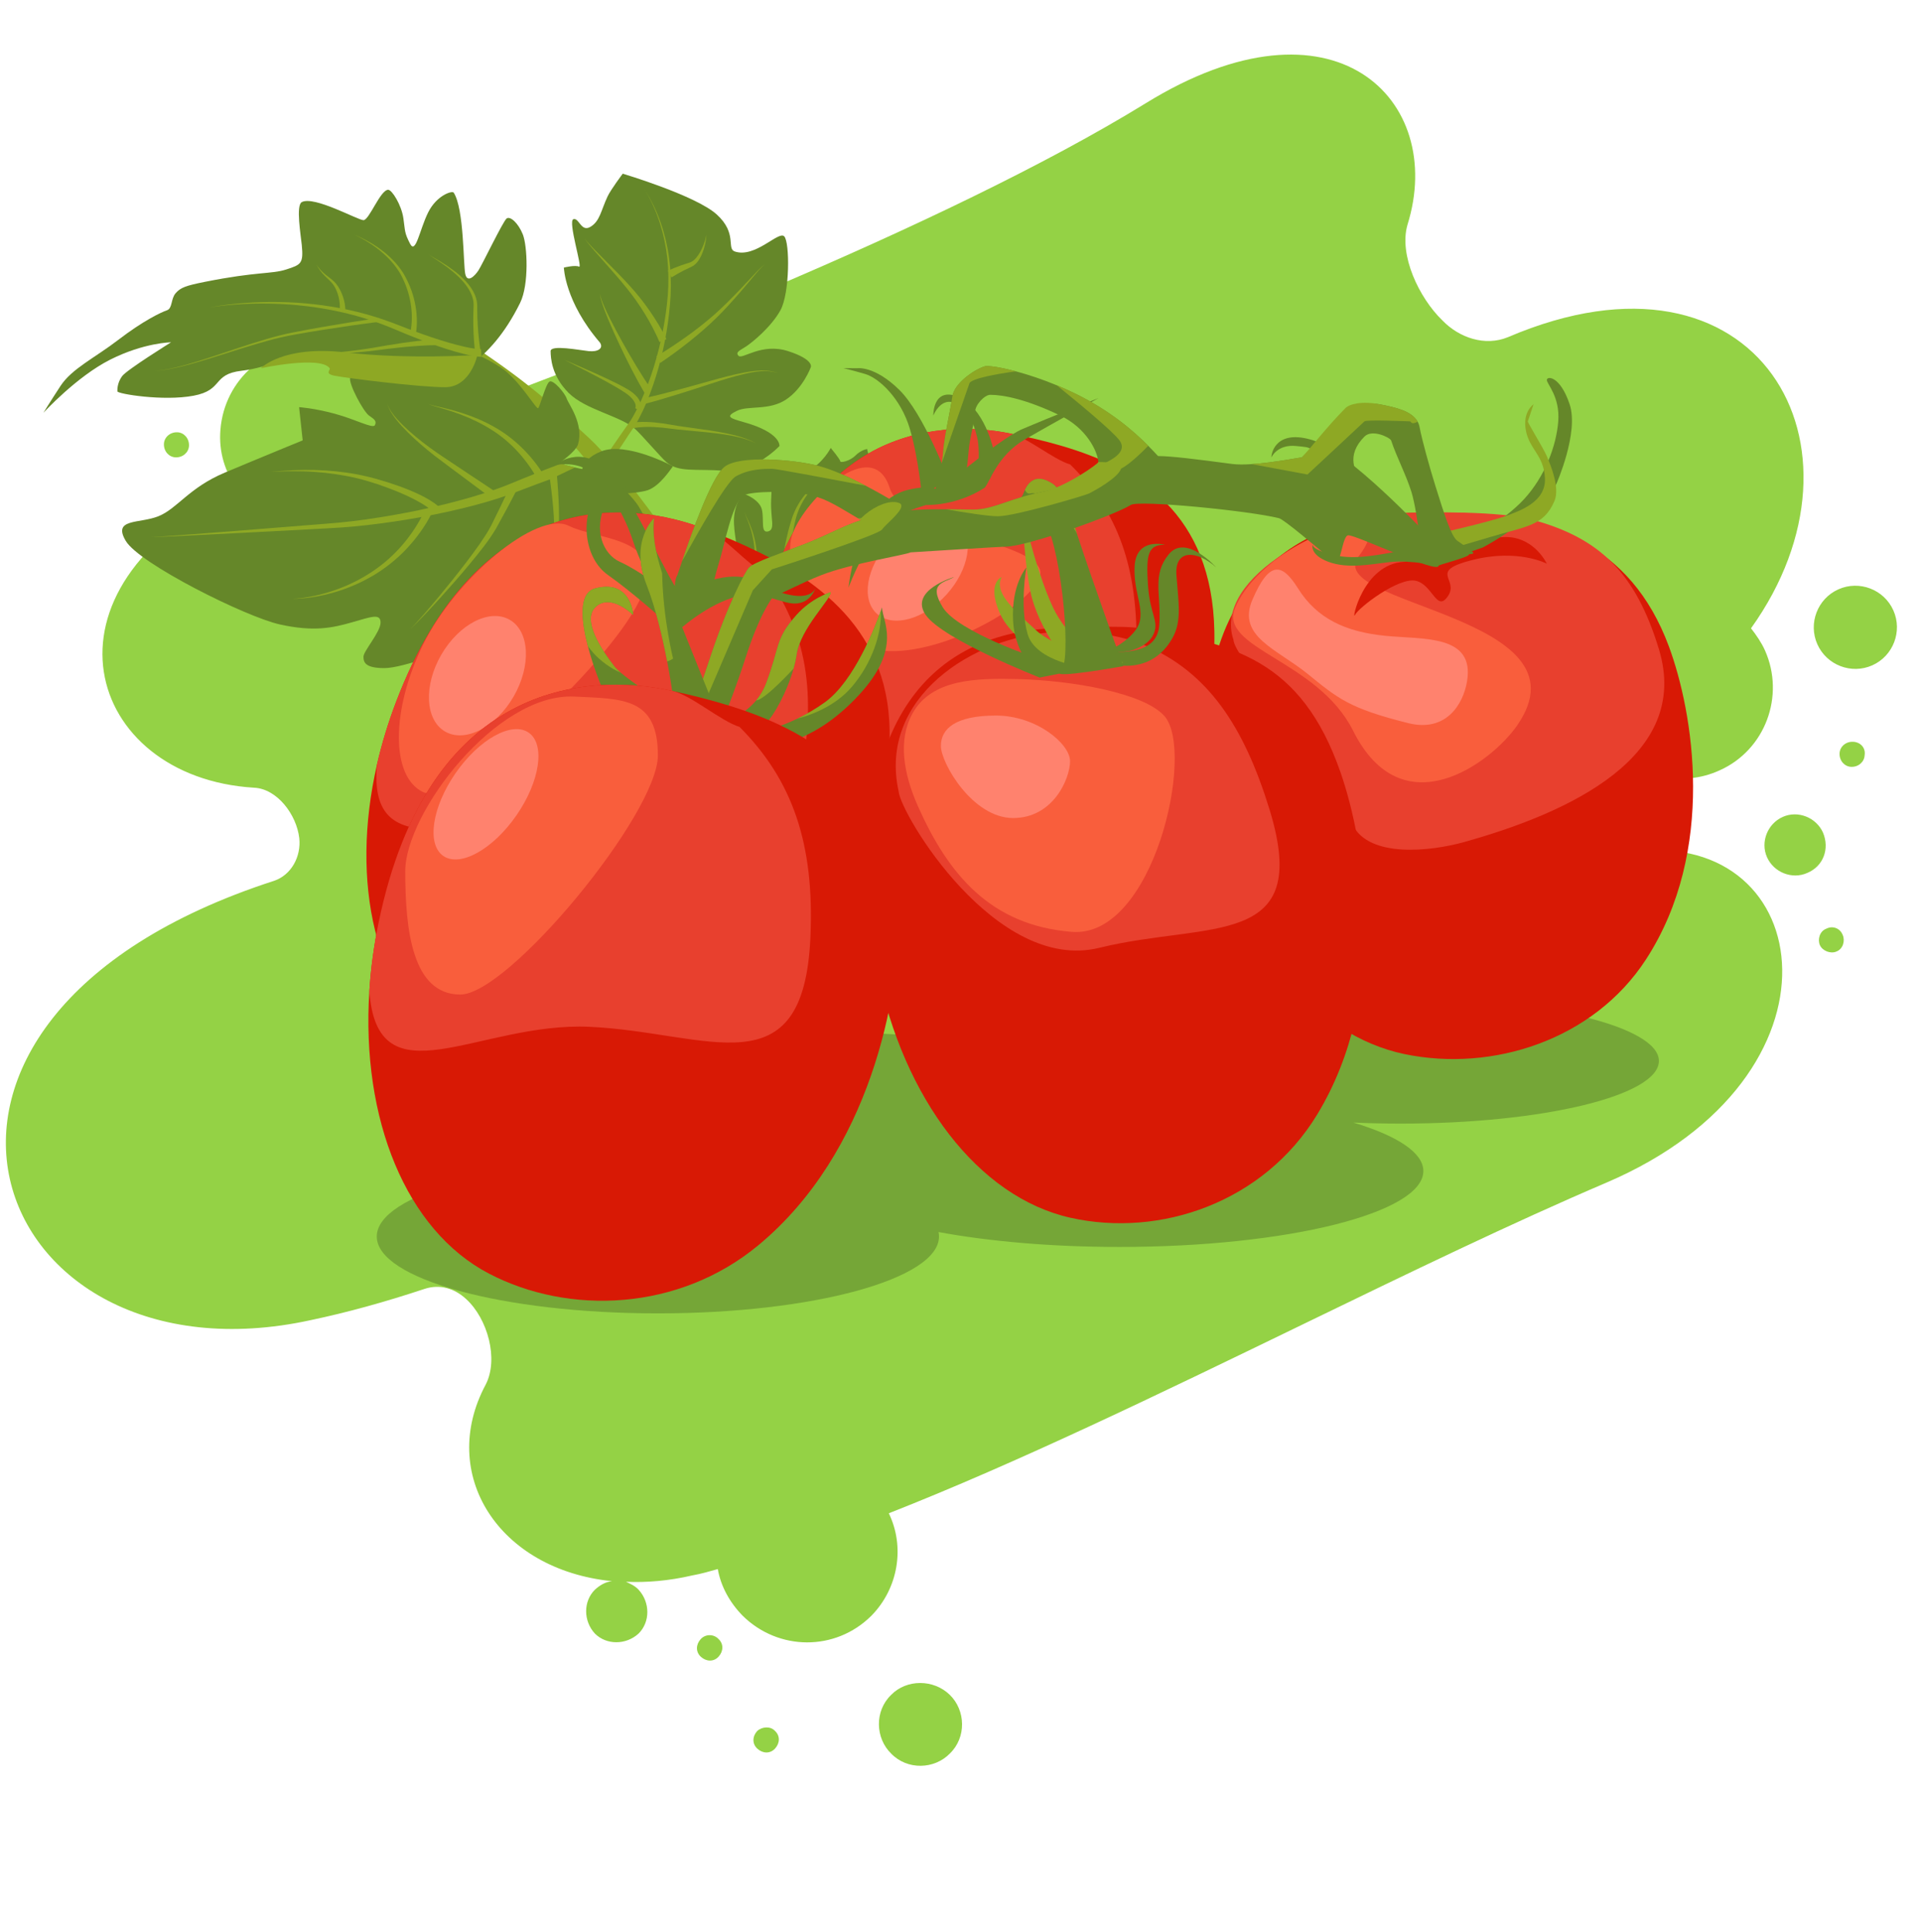
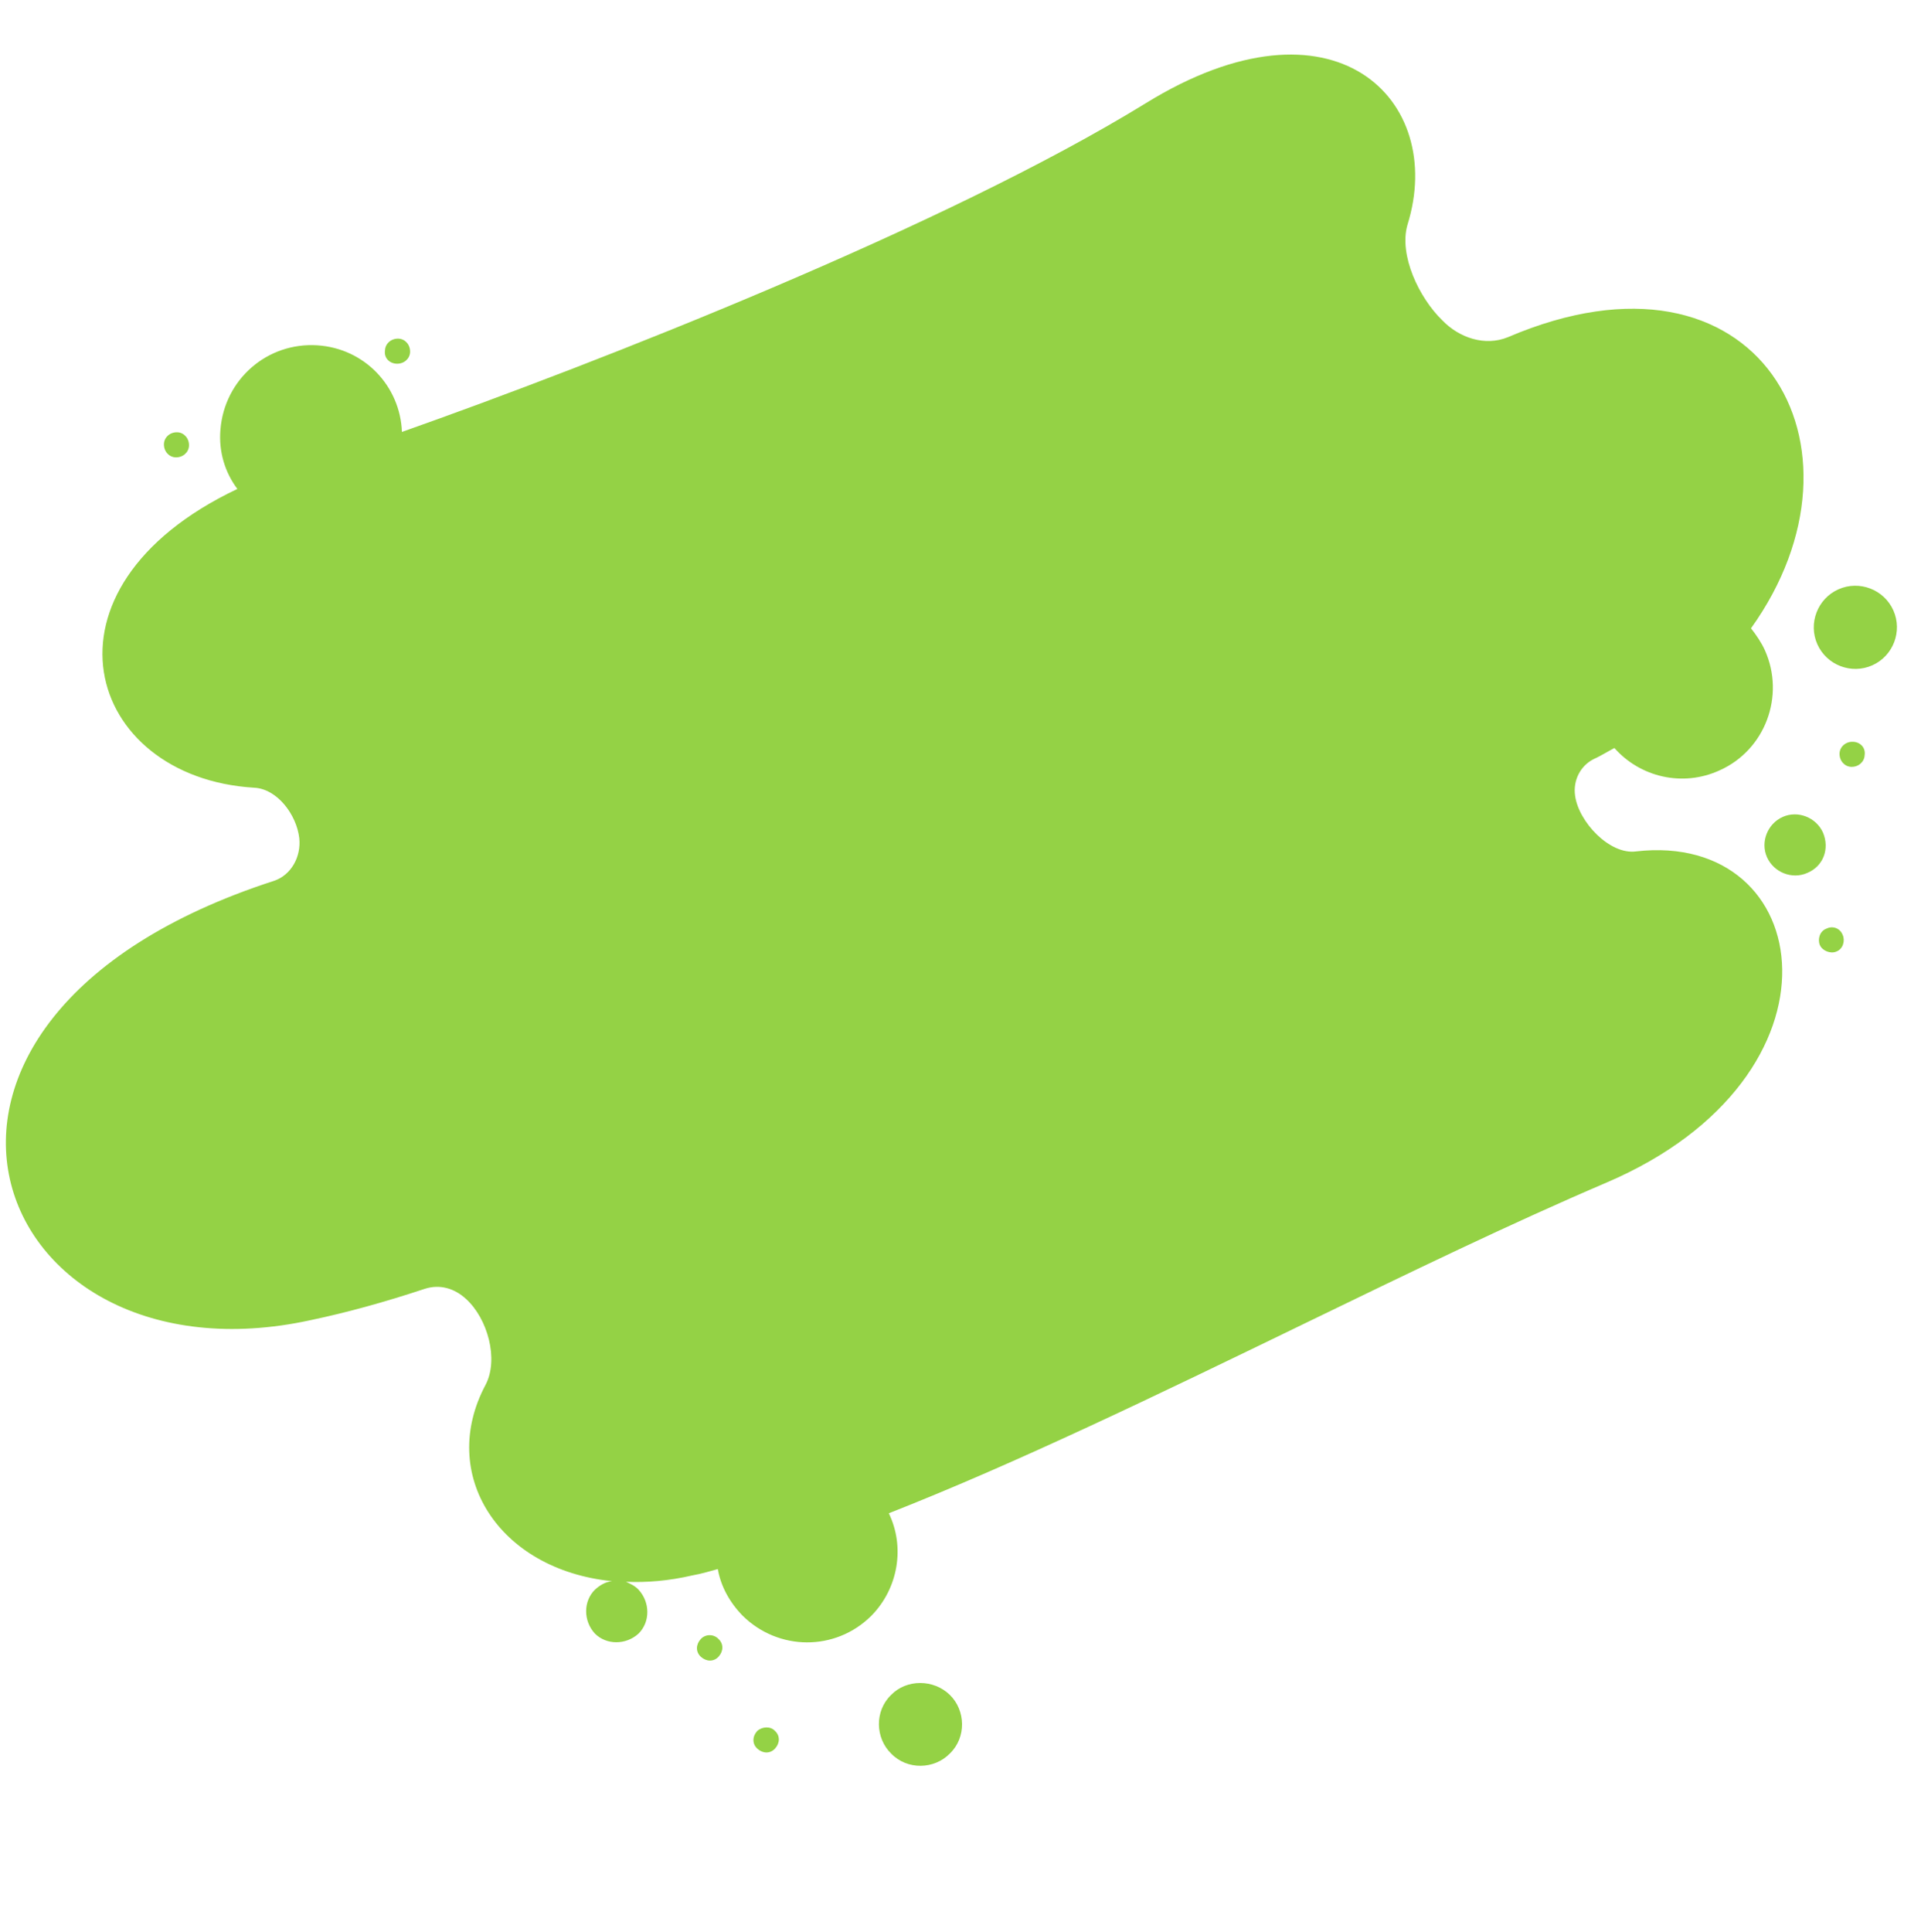
<svg xmlns="http://www.w3.org/2000/svg" width="354" height="356" viewBox="0 0 354 356" fill="none">
  <rect x="0" y="0" width="354" height="356" fill="#333333" stroke="none" />
  <g clip-path="url(#clip0_2485_23305)">
    <rect width="354" height="356" fill="white" />
    <path fill-rule="evenodd" clip-rule="evenodd" d="M290.255 146.603C290.9 151.437 296.638 157.524 301.472 156.879C334.762 153.027 341.861 198.301 296.036 217.903C278.426 225.428 259.575 234.569 240.37 243.882L239.618 244.247C213.665 256.832 187.363 269.572 163.788 278.83C166.778 284.968 165.581 292.637 160.552 297.736C153.913 304.307 143.45 304.189 136.871 297.722C134.407 295.21 132.823 292.223 132.274 289.11C130.709 289.556 129.145 290.002 127.589 290.277C123.254 291.287 119.121 291.619 115.353 291.453C116.194 291.834 117.035 292.214 117.69 292.929C119.819 295.254 119.831 298.858 117.678 300.994C115.353 303.123 111.749 303.135 109.613 300.982C107.485 298.657 107.472 295.053 109.625 292.917C110.519 292.098 111.577 291.459 112.784 291.34C91.77 289.213 80.707 271.564 89.496 255.134C91.934 250.437 89.861 242.966 85.901 239.36C83.758 237.377 81.048 236.572 78.262 237.478C70.948 239.902 63.998 241.826 57.243 243.245C-2.191 256.241 -28.87 187.967 50.515 162.293C53.651 161.23 55.514 157.88 55.151 154.432C54.655 150.119 51.091 145.329 46.809 145.14C15.831 143.26 5.009 108.462 43.744 90.091C41.474 87.073 40.27 83.245 40.623 79.142C41.373 69.908 49.226 63.047 58.467 63.626C67.195 64.182 73.751 71.164 74.067 79.586C110.326 66.769 174.414 41.622 211.103 19.043C245.856 -2.421 266.561 18.398 259.368 41.419C257.749 47.011 261.52 54.9 265.8 59.035C268.918 62.262 273.653 63.843 277.847 62.14C324.022 42.381 346.629 82.333 322.675 115.77C323.65 117.014 324.617 118.43 325.242 119.83C328.99 128.232 325.291 138.194 316.888 141.942C310.058 145.073 302.247 143.185 297.506 137.828C297.039 138.068 296.57 138.334 296.091 138.605L296.09 138.605C295.311 139.046 294.507 139.501 293.64 139.888C291.182 141.153 289.862 143.84 290.255 146.603ZM338.992 138.798C339.045 137.599 340.118 136.617 341.488 136.677C342.858 136.737 343.841 137.81 343.609 139.173C343.556 140.372 342.483 141.354 341.113 141.294C339.914 141.241 338.932 140.168 338.992 138.798ZM348.905 112.464C347.187 108.613 342.631 106.868 338.78 108.586C334.929 110.304 333.183 114.86 334.901 118.711C336.619 122.562 341.176 124.307 345.027 122.589C348.878 120.872 350.623 116.315 348.905 112.464ZM328.522 150.521C331.323 149.271 334.696 150.621 335.945 153.422C337.187 156.394 336.016 159.603 333.044 160.845C330.243 162.094 326.87 160.744 325.621 157.943C324.371 155.143 325.721 151.77 328.522 150.521ZM336.538 171.124C335.316 171.585 334.906 173.111 335.374 174.161C335.843 175.212 337.362 175.793 338.412 175.325C339.634 174.864 340.044 173.338 339.576 172.287C339.115 171.066 337.767 170.492 336.538 171.124ZM34.827 82.147C34.774 83.346 33.701 84.329 32.331 84.268C31.132 84.215 30.149 83.142 30.21 81.772C30.263 80.573 31.336 79.591 32.706 79.651C33.905 79.704 34.887 80.777 34.827 82.147ZM73.076 67.016C74.446 67.076 75.519 66.094 75.572 64.895C75.632 63.524 74.65 62.452 73.451 62.399C72.081 62.338 71.008 63.321 70.955 64.519C70.723 65.882 71.705 66.955 73.076 67.016ZM164.238 323.124C161.276 320.248 161.152 315.266 164.2 312.312C167.076 309.349 172.05 309.397 175.013 312.273C177.975 315.15 178.098 320.132 175.051 323.086C172.175 326.048 167.193 326.172 164.238 323.124ZM139.538 318.947C138.637 319.936 138.576 321.307 139.566 322.208C140.556 323.11 141.926 323.17 142.828 322.18C143.73 321.191 143.79 319.82 142.8 318.919C141.982 318.025 140.433 318.128 139.538 318.947ZM129.158 305.276C128.168 304.374 128.229 303.004 129.13 302.014C130.032 301.024 131.573 301.092 132.392 301.986C133.382 302.888 133.321 304.258 132.42 305.248C131.518 306.238 130.148 306.177 129.158 305.276Z" fill="#94D245" />
    <g clip-path="url(#clip1_2485_23305)">
      <path d="M144.902 145.223C144.835 145.084 138.199 131.026 128.216 114.667C120.185 101.5 109.211 85.253 104.782 81.137C93.453 70.604 85.303 65.47 85.182 65.401L87.633 64.001C90.867 66.338 96.927 69.9 108.635 80.786C113.948 85.727 124.782 100.301 132.104 112.3C142.223 128.882 148.955 143.148 149.022 143.29L144.905 145.223H144.902Z" fill="#8EA824" />
      <path d="M119.834 101.417C118.432 103.165 116.683 102.116 115.285 103.516C113.886 104.916 112.833 111.209 110.384 113.307C107.936 115.405 104.083 117.504 104.083 117.504C104.083 117.504 99.183 114.006 99.183 111.91C99.183 109.814 100.933 108.411 99.534 107.365C98.136 106.318 96.032 113.31 87.283 117.857C83.433 119.605 74.332 123.103 70.83 123.103C67.329 123.103 66.98 122.054 66.98 121.005C66.98 119.956 70.131 116.46 70.131 114.71C70.131 112.959 68.382 113.66 64.869 114.664C61.362 115.668 57.88 116.457 51.578 115.06C45.277 113.66 25.677 103.869 23.18 99.672C20.683 95.475 25.677 96.525 29.176 95.127C32.677 93.728 34.775 89.881 41.427 87.084C48.077 84.287 55.779 81.139 55.779 81.139L55.117 75.021C55.117 75.021 57.88 75.195 61.729 76.244C65.579 77.293 68.73 79.041 69.081 78.342C69.432 77.644 69.081 77.293 68.031 76.595C66.98 75.896 64.181 70.65 64.529 69.601C64.88 68.551 65.579 68.201 72.229 68.902C78.878 69.601 78.53 71.001 81.681 71.001C84.831 71.001 84.132 69.601 84.48 68.551C84.831 67.502 86.23 64.705 86.23 64.705C86.23 64.705 88.681 65.404 92.18 67.641C95.682 69.882 98.829 75.545 99.18 75.195C99.531 74.844 100.582 70.65 101.281 70.299C101.98 69.949 104.081 72.398 104.432 73.447C104.782 74.496 107.582 77.992 106.532 81.841C106.165 83.19 103.03 85.339 103.03 85.339C103.03 85.339 103.148 85.376 103.365 85.444C103.842 85.593 104.791 85.869 105.959 86.139C106.974 86.378 108.15 86.608 109.329 86.736C112.48 87.087 116.68 91.632 117.731 93.38C118.781 95.127 121.232 99.675 119.831 101.423L119.834 101.417Z" fill="#658729" />
      <path d="M101.484 88.27C99.931 88.832 98.379 89.413 96.828 90.004C96.051 90.299 95.296 90.601 94.497 90.891L93.308 91.324L92.11 91.723C90.514 92.255 88.901 92.705 87.283 93.141C80.807 94.828 74.227 95.998 67.599 96.76L65.11 97.015C64.28 97.082 63.452 97.165 62.619 97.213C60.95 97.328 59.297 97.405 57.636 97.496L47.685 98.021L37.735 98.532C34.416 98.69 31.099 98.883 27.777 98.969C31.096 98.789 34.403 98.511 37.717 98.264L47.651 97.488L57.585 96.699C59.24 96.565 60.904 96.444 62.544 96.287C63.366 96.214 64.189 96.112 65.008 96.024L67.468 95.703C74.016 94.772 80.52 93.433 86.857 91.605C88.435 91.134 90.007 90.644 91.55 90.088L92.705 89.667L93.846 89.215C94.602 88.918 95.379 88.586 96.145 88.275C97.688 87.646 99.231 87.023 100.785 86.418L103.127 85.524L103.365 85.436C103.842 85.585 104.79 85.861 105.959 86.132L101.482 88.267L101.484 88.27Z" fill="#8EA824" />
      <path d="M50.003 86.905C51.326 86.83 52.647 86.699 53.976 86.645C55.302 86.587 56.634 86.562 57.965 86.597C60.626 86.661 63.289 86.929 65.917 87.424C66.57 87.566 67.227 87.695 67.878 87.855C68.523 88.029 69.18 88.179 69.817 88.374C71.098 88.746 72.373 89.151 73.633 89.606C74.892 90.066 76.14 90.564 77.362 91.158C77.973 91.45 78.573 91.779 79.165 92.13C79.46 92.312 79.752 92.502 80.038 92.705C80.18 92.815 80.325 92.914 80.467 93.034C80.537 93.093 80.609 93.15 80.681 93.219C80.756 93.289 80.815 93.337 80.917 93.455L79.837 94.346C79.837 94.346 79.77 94.271 79.725 94.228C79.679 94.18 79.623 94.129 79.567 94.081C79.462 93.982 79.336 93.886 79.221 93.789C78.977 93.599 78.72 93.417 78.458 93.238C77.924 92.89 77.375 92.553 76.799 92.25C75.658 91.632 74.463 91.091 73.252 90.588C70.814 89.606 68.323 88.725 65.767 88.112C63.206 87.51 60.585 87.13 57.946 86.951C56.628 86.857 55.302 86.825 53.979 86.825C52.653 86.819 51.329 86.894 50 86.91L50.003 86.905Z" fill="#8EA824" />
      <path d="M53.853 110.336C55.152 110.293 56.438 110.093 57.708 109.838C58.978 109.576 60.226 109.233 61.451 108.821C62.678 108.414 63.873 107.919 65.03 107.357C66.195 106.808 67.307 106.155 68.387 105.462C68.917 105.101 69.453 104.75 69.957 104.351C70.474 103.974 70.959 103.556 71.446 103.141C72.397 102.288 73.316 101.396 74.139 100.422C74.969 99.456 75.738 98.436 76.432 97.371C76.781 96.841 77.107 96.295 77.413 95.74C77.713 95.192 78.01 94.611 78.235 94.07L79.524 94.616C78.918 95.874 78.216 96.969 77.442 98.058C76.668 99.137 75.821 100.157 74.916 101.123C74.018 102.095 73.024 102.973 72.006 103.808C71.484 104.212 70.967 104.622 70.418 104.986C69.885 105.374 69.317 105.708 68.757 106.054C67.621 106.715 66.458 107.328 65.247 107.833C64.044 108.353 62.812 108.797 61.553 109.156C60.296 109.517 59.023 109.806 57.735 110.012C56.449 110.21 55.15 110.355 53.847 110.339L53.853 110.336Z" fill="#8EA824" />
      <path d="M71.382 74.424C71.722 75.459 72.403 76.329 73.105 77.143C73.82 77.954 74.6 78.704 75.403 79.426C77.019 80.861 78.739 82.178 80.51 83.414C82.286 84.629 84.116 85.821 85.919 87.028L91.349 90.638L90.532 91.773L85.316 87.884C83.577 86.581 81.833 85.307 80.094 83.974C78.374 82.63 76.713 81.212 75.162 79.678C74.391 78.907 73.646 78.109 72.971 77.253C72.309 76.396 71.666 75.478 71.382 74.421V74.424Z" fill="#8EA824" />
      <path d="M78.881 74.424C79.376 74.619 79.899 74.724 80.413 74.849L81.967 75.213C83.001 75.465 84.033 75.741 85.048 76.067C87.082 76.718 89.072 77.537 90.95 78.594C92.842 79.63 94.578 80.957 96.137 82.464C96.914 83.222 97.643 84.028 98.326 84.871C99.012 85.725 99.638 86.584 100.215 87.574L98.971 88.216C98.527 87.344 97.951 86.447 97.351 85.612C96.742 84.772 96.089 83.961 95.384 83.195C93.967 81.669 92.373 80.302 90.591 79.196C88.82 78.067 86.907 77.154 84.933 76.399C83.944 76.019 82.937 75.69 81.922 75.382L80.392 74.935C79.883 74.782 79.366 74.649 78.881 74.427V74.424Z" fill="#8EA824" />
-       <path d="M75.556 115.929L75.928 115.584L76.279 115.217C76.515 114.976 76.74 114.722 76.968 114.473C77.424 113.973 77.868 113.464 78.313 112.953C79.197 111.931 80.076 110.9 80.936 109.856C82.664 107.774 84.354 105.662 85.991 103.515C86.811 102.442 87.607 101.353 88.384 100.252C89.139 99.144 89.9 98.028 90.495 96.872C91.703 94.458 92.893 92.022 93.994 89.578L95.264 90.17C94.034 92.613 92.743 94.988 91.424 97.362C89.994 99.771 88.263 101.848 86.54 103.949C84.804 106.037 83.02 108.076 81.201 110.084C80.293 111.09 79.371 112.083 78.442 113.068C77.975 113.558 77.509 114.05 77.03 114.529C76.788 114.768 76.555 115.014 76.309 115.244L75.942 115.595L75.553 115.924L75.556 115.929Z" fill="#8EA824" />
      <path d="M103.909 112.084C103.751 111.048 103.472 110.039 103.196 109.03C102.918 108.021 102.623 107.017 102.358 106C102.095 104.983 101.849 103.958 101.704 102.9C101.629 102.373 101.597 101.832 101.61 101.284C101.618 101.145 101.64 101.005 101.656 100.866C101.669 100.727 101.685 100.588 101.734 100.446L101.854 100.031L101.945 99.694C101.983 99.587 101.996 99.461 102.012 99.338L102.063 98.969C102.09 98.72 102.098 98.463 102.117 98.208C102.133 97.697 102.141 97.183 102.122 96.667C102.101 95.633 102.026 94.598 101.94 93.562C101.76 91.493 101.506 89.416 101.203 87.365L102.594 87.191C102.786 89.298 102.923 91.391 102.99 93.5C103.022 94.555 103.036 95.609 103.001 96.669C102.99 97.199 102.953 97.732 102.904 98.264C102.87 98.532 102.848 98.797 102.803 99.067L102.722 99.472C102.695 99.606 102.674 99.739 102.62 99.879L102.366 100.623C102.32 100.727 102.299 100.847 102.28 100.968C102.261 101.088 102.235 101.206 102.221 101.329C102.184 101.824 102.181 102.333 102.227 102.847C102.31 103.872 102.492 104.9 102.698 105.922C102.904 106.945 103.143 107.965 103.365 108.99C103.585 110.012 103.807 111.043 103.906 112.084H103.909Z" fill="#8EA824" />
      <path d="M114.759 32.002C114.759 32.002 128.235 36.022 132.085 39.521C135.935 43.019 133.835 45.816 135.41 46.341C139.195 47.601 143.461 42.494 144.511 43.544C145.561 44.593 145.561 54.036 143.812 57.181C142.062 60.326 138.561 63.126 137.51 63.824C136.46 64.523 135.41 64.873 136.109 65.572C136.808 66.271 140.342 63.123 145.226 64.697C150.11 66.271 149.411 67.671 149.411 67.671C149.411 67.671 148.01 71.517 144.862 73.615C141.711 75.714 137.861 74.665 135.761 75.714C133.66 76.763 134.384 77.028 137.162 77.812C143.988 79.737 143.637 82.183 143.637 82.183C143.637 82.183 139.053 87.105 133.486 86.728C127.919 86.353 125.085 87.079 122.81 85.154C121.846 84.34 118.122 79.983 117.034 79.035C114.234 76.586 107.933 75.537 104.782 72.392C101.632 69.244 101.479 65.923 101.468 64.699C101.458 63.476 106.789 64.525 108.498 64.699C110.208 64.873 111.258 64.175 110.559 63.126C104.083 55.607 103.909 49.304 103.909 49.304C103.909 49.304 106.009 48.787 106.709 49.135C107.408 49.486 104.608 40.741 105.659 40.393C106.709 40.045 107.06 42.842 108.809 41.793C110.559 40.744 110.735 38.819 111.96 36.199C112.552 34.93 114.759 32.002 114.759 32.002Z" fill="#658729" />
      <path d="M118.783 34.975C120.04 36.844 121.004 38.902 121.752 41.027C122.494 43.158 123.016 45.366 123.314 47.606C123.614 49.847 123.689 52.116 123.582 54.378C123.464 56.635 123.201 58.883 122.832 61.115C122.079 65.574 120.886 69.969 119.132 74.169C118.698 75.221 118.205 76.251 117.666 77.266L117.238 78.021L116.766 78.762L115.826 80.156C114.583 82.022 113.369 83.912 112.187 85.812L111.006 85.063C112.249 83.173 113.514 81.31 114.816 79.463L115.799 78.085L116.252 77.413L116.675 76.709C117.216 75.751 117.72 74.763 118.173 73.749C119.997 69.691 121.291 65.376 122.148 60.989C122.572 58.794 122.888 56.576 123.065 54.343C123.225 52.116 123.212 49.873 122.974 47.646C122.735 45.422 122.274 43.219 121.594 41.081C120.905 38.947 119.997 36.873 118.791 34.973L118.783 34.975Z" fill="#8EA824" />
      <path d="M141.012 48.787C140.873 48.803 140.76 48.892 140.65 48.972C140.543 49.057 140.444 49.151 140.345 49.248C140.149 49.44 139.964 49.646 139.782 49.852C139.418 50.265 139.064 50.688 138.711 51.11C138.003 51.956 137.296 52.802 136.575 53.637C135.126 55.307 133.66 56.953 132.074 58.517C130.483 60.066 128.806 61.525 127.067 62.906C125.328 64.29 123.552 65.604 121.69 66.857L120.951 65.668C122.813 64.555 124.653 63.34 126.435 62.069C128.222 60.8 129.95 59.448 131.598 58.005C133.234 56.557 134.788 54.986 136.315 53.404C137.079 52.609 137.829 51.804 138.579 50.995C138.957 50.591 139.332 50.187 139.718 49.794C139.911 49.598 140.109 49.403 140.315 49.218C140.42 49.127 140.524 49.036 140.637 48.956C140.749 48.878 140.87 48.795 141.012 48.787Z" fill="#8EA824" />
      <path d="M107.759 43.891C107.987 44.333 108.346 44.689 108.672 45.058C109.007 45.425 109.353 45.781 109.701 46.137L111.802 48.254C113.203 49.665 114.607 51.078 115.952 52.558C116.629 53.292 117.28 54.057 117.913 54.839C118.537 55.623 119.137 56.431 119.71 57.256C120.286 58.08 120.833 58.926 121.353 59.79C121.872 60.663 122.36 61.525 122.81 62.478L121.519 63.018C121.17 62.151 120.734 61.252 120.284 60.387C119.831 59.52 119.346 58.666 118.832 57.828C118.317 56.991 117.779 56.166 117.213 55.361C116.643 54.563 116.048 53.776 115.421 53.011C114.178 51.471 112.863 49.981 111.547 48.492L109.573 46.255C109.246 45.877 108.922 45.503 108.608 45.115C108.303 44.724 107.963 44.346 107.759 43.889V43.891Z" fill="#8EA824" />
      <path d="M143.461 68.72C142.935 68.623 142.421 68.484 141.893 68.423C141.366 68.361 140.835 68.356 140.307 68.393C139.249 68.463 138.204 68.669 137.17 68.907C135.099 69.383 133.071 70.026 131.048 70.684C129.023 71.351 126.995 72.007 124.956 72.638C122.912 73.267 120.889 73.891 118.781 74.426L118.564 73.398C120.608 72.97 122.684 72.421 124.736 71.881C126.794 71.335 128.843 70.765 130.893 70.181C132.948 69.603 135.011 69.041 137.114 68.65C138.164 68.452 139.225 68.289 140.299 68.262C140.835 68.246 141.374 68.275 141.901 68.358C142.432 68.441 142.941 68.599 143.461 68.72Z" fill="#8EA824" />
      <path d="M110.559 54.033C110.588 54.242 110.609 54.451 110.676 54.651C110.725 54.855 110.794 55.053 110.864 55.251C111.001 55.647 111.161 56.035 111.327 56.421C111.657 57.192 112.027 57.949 112.399 58.701C113.152 60.203 113.948 61.686 114.765 63.155C115.585 64.625 116.423 66.078 117.294 67.513C118.165 68.942 119.067 70.369 120 71.739L118.821 72.494C117.958 71.014 117.16 69.531 116.38 68.026C115.603 66.522 114.861 65.005 114.143 63.476C113.425 61.948 112.731 60.409 112.08 58.848C111.759 58.067 111.443 57.285 111.164 56.485C111.022 56.086 110.891 55.685 110.778 55.278C110.722 55.074 110.666 54.871 110.631 54.662C110.58 54.456 110.572 54.245 110.556 54.033H110.559Z" fill="#8EA824" />
      <path d="M139.26 81.661C137.505 80.794 135.579 80.392 133.666 80.079C131.742 79.782 129.805 79.6 127.863 79.424C126.89 79.335 125.918 79.247 124.945 79.143C123.967 79.046 122.995 78.888 122.044 78.797C121.085 78.704 120.126 78.653 119.169 78.666C118.692 78.674 118.215 78.696 117.747 78.741C117.288 78.787 116.79 78.856 116.402 78.958L116.126 77.946C116.686 77.826 117.163 77.791 117.674 77.761C118.178 77.735 118.679 77.735 119.177 77.748C120.174 77.78 121.16 77.874 122.138 78.016C123.124 78.155 124.072 78.353 125.031 78.492C125.99 78.639 126.957 78.77 127.924 78.902C129.859 79.164 131.796 79.434 133.717 79.82C135.627 80.219 137.55 80.714 139.265 81.659L139.26 81.661Z" fill="#8EA824" />
      <path d="M103.909 66.26L107.874 67.978C109.192 68.556 110.508 69.148 111.815 69.76C113.12 70.379 114.422 70.997 115.689 71.749C116.003 71.931 116.327 72.151 116.629 72.389C116.924 72.632 117.208 72.9 117.46 73.211C117.709 73.526 117.931 73.888 118.06 74.316C118.122 74.53 118.159 74.76 118.148 75.004C118.146 75.124 118.13 75.245 118.103 75.368C118.092 75.43 118.068 75.491 118.049 75.555C118.02 75.625 118.009 75.668 117.948 75.775L117.063 75.207C117.047 75.237 117.069 75.197 117.077 75.183C117.085 75.159 117.096 75.141 117.104 75.111C117.12 75.06 117.13 75.004 117.136 74.945C117.152 74.827 117.136 74.696 117.109 74.565C117.05 74.3 116.911 74.024 116.729 73.765C116.544 73.505 116.316 73.261 116.069 73.031C115.82 72.809 115.558 72.606 115.263 72.408C114.1 71.618 112.836 70.917 111.579 70.226C110.317 69.538 109.042 68.872 107.762 68.213L103.912 66.257L103.909 66.26Z" fill="#8EA824" />
      <path d="M130.159 43.192C130.172 43.642 130.108 44.092 130.028 44.539C129.95 44.986 129.835 45.425 129.703 45.861C129.43 46.731 129.068 47.59 128.45 48.35C128.281 48.529 128.115 48.714 127.9 48.867C127.804 48.952 127.689 49.019 127.568 49.078C127.45 49.142 127.324 49.207 127.233 49.247C126.831 49.426 126.435 49.616 126.041 49.817C125.259 50.218 124.476 50.655 123.745 51.112L123.075 49.884C123.925 49.498 124.763 49.164 125.628 48.853C126.06 48.701 126.494 48.556 126.933 48.428C127.054 48.396 127.131 48.361 127.215 48.329C127.3 48.299 127.386 48.267 127.466 48.211C127.635 48.125 127.788 47.994 127.946 47.868C128.546 47.306 129.012 46.538 129.379 45.738C129.561 45.336 129.728 44.922 129.861 44.499C129.995 44.073 130.116 43.642 130.162 43.195L130.159 43.192Z" fill="#8EA824" />
      <path d="M124.01 85.917C123.509 86.556 121.612 89.511 119.41 90.306C117.208 91.101 108.458 91.452 107.756 89.878C107.057 88.304 106.09 85.039 110.773 83.173C115.456 81.308 124.008 85.917 124.008 85.917H124.01Z" fill="#658729" />
      <path d="M139.437 108.063C138.911 107.951 136.985 107.712 135.935 106.315C134.885 104.918 134.186 103.518 134.186 103.518C134.186 103.518 135.935 103.167 135.935 102.905C135.935 100.274 134.863 97.059 135.399 94.343C135.935 91.626 137.159 91.034 137.074 90.981C136.988 90.927 139.972 91.977 140.404 93.898C140.835 95.82 140.136 98.269 141.537 97.919C142.938 97.568 141.968 95.577 142.102 92.201C142.236 88.826 142.306 87.279 142.306 87.279C142.306 87.279 144.337 88.826 145.039 89.527C145.741 90.229 145.992 91.083 146.215 90.306C146.437 89.53 145.925 88.379 148.805 86.856C151.688 85.333 153.087 82.536 153.087 82.536C153.087 82.536 154.836 84.635 154.836 84.985C154.836 85.336 156.586 84.985 157.636 83.936C158.686 82.887 159.795 82.734 159.795 82.734C159.795 82.734 160.084 84.287 160.435 84.637C160.786 84.988 165.335 83.237 169.536 84.988C173.737 86.736 175.487 88.486 176.888 88.834C178.289 89.182 179.398 90.041 179.369 90.312C179.339 90.582 175.837 95.13 175.489 97.228C175.138 99.326 174.222 100.55 172.757 102.91C171.288 105.271 168.14 105.97 168.14 105.97C168.14 105.97 170.592 107.019 171.642 107.718C172.692 108.416 173.391 109.466 173.391 109.466C173.391 109.466 170.592 111.213 166.391 112.613C162.19 114.013 158.691 114.361 156.24 114.013C153.789 113.662 152.366 113.215 152.202 114.139C152.039 115.062 154.488 116.459 154.488 118.909C154.488 121.358 153.438 123.453 153.438 123.453C153.438 123.453 149.588 120.656 148.537 119.955C147.886 119.522 146.437 119.257 143.988 117.158C143.236 116.516 141.363 113.486 140.487 112.263C139.611 111.039 139.437 108.066 139.437 108.066V108.063Z" fill="#658729" />
      <path d="M137.684 109.112C136.835 109.286 135.739 109.112 135.488 110.335C135.233 111.558 135.086 117.035 138.035 119.254C140.985 121.47 141.186 120.303 141.537 119.952C141.888 119.602 142.587 118.205 142.236 116.805C141.885 115.405 141.186 114.008 140.136 112.608C139.597 111.89 137.684 109.109 137.684 109.109V109.112Z" fill="#658729" />
      <path d="M177.582 89.878C176.505 89.931 175.438 90.124 174.391 90.37C173.343 90.619 172.314 90.941 171.318 91.342C170.321 91.743 169.362 92.225 168.454 92.793L167.101 93.679C166.64 93.965 166.177 94.249 165.702 94.514C163.814 95.587 161.845 96.495 159.913 97.439C158.948 97.913 157.987 98.398 157.078 98.941C156.853 99.08 156.623 99.211 156.411 99.364L156.087 99.583L155.779 99.819C155.581 99.969 155.358 100.151 155.144 100.322C154.927 100.493 154.705 100.651 154.485 100.817C152.695 102.089 150.804 103.162 148.888 104.184C147.929 104.693 146.962 105.185 145.99 105.665L143.08 107.07C139.252 108.997 135.48 111.106 131.729 113.218L131.046 111.997C134.845 109.926 138.638 107.873 142.547 105.972C143.536 105.493 144.527 105.078 145.502 104.634C146.48 104.19 147.452 103.735 148.417 103.261C150.338 102.311 152.243 101.31 154.011 100.137C154.228 99.985 154.448 99.838 154.659 99.682L155.308 99.201L155.65 98.954L156.001 98.732C156.235 98.58 156.476 98.448 156.714 98.312C157.676 97.779 158.662 97.324 159.648 96.877C161.62 95.989 163.602 95.151 165.504 94.15C165.981 93.904 166.447 93.639 166.911 93.371L168.293 92.528C169.234 91.979 170.225 91.524 171.243 91.149C172.261 90.775 173.308 90.486 174.367 90.269C175.428 90.057 176.502 89.899 177.582 89.878Z" fill="#8EA824" />
      <path d="M163.412 86.206C162.948 86.246 162.522 86.439 162.099 86.613C161.678 86.797 161.266 87.003 160.861 87.223C160.052 87.659 159.262 88.136 158.493 88.639C157.724 89.145 156.977 89.675 156.253 90.237C155.533 90.799 154.833 91.39 154.217 92.041C153.649 92.651 153.304 93.494 153.022 94.332C152.749 95.18 152.545 96.058 152.401 96.952C152.103 98.732 151.959 100.571 151.932 102.362L150.533 102.314C150.683 100.421 150.949 98.582 151.372 96.744C151.581 95.828 151.852 94.918 152.203 94.029C152.562 93.152 152.982 92.255 153.724 91.543C154.423 90.892 155.174 90.336 155.945 89.811C156.717 89.287 157.507 88.799 158.314 88.339C159.12 87.881 159.945 87.453 160.786 87.065C161.207 86.87 161.633 86.69 162.07 86.53C162.506 86.38 162.948 86.214 163.415 86.203L163.412 86.206Z" fill="#8EA824" />
      <path d="M151.755 87.894C151.495 88.208 151.171 88.457 150.887 88.743C150.595 89.021 150.308 89.308 150.035 89.602C149.486 90.191 148.98 90.817 148.529 91.478C147.627 92.801 146.96 94.267 146.59 95.799C146.215 97.356 145.931 98.936 145.735 100.525C145.54 102.107 145.411 103.724 145.39 105.29L143.991 105.239C144.136 103.574 144.38 101.971 144.696 100.36C145.009 98.754 145.414 97.166 145.909 95.609C146.416 94.027 147.225 92.552 148.245 91.272C148.755 90.63 149.314 90.033 149.912 89.479C150.209 89.203 150.517 88.936 150.831 88.679C151.139 88.414 151.479 88.189 151.758 87.897L151.755 87.894Z" fill="#8EA824" />
      <path d="M168.02 102.991C167.179 103.478 166.356 104.008 165.48 104.445C164.609 104.889 163.709 105.282 162.788 105.622C161.863 105.96 160.934 106.249 159.961 106.482C158.981 106.688 157.989 106.771 157.006 106.811C155.034 106.883 153.071 106.784 151.112 106.629C149.154 106.465 147.214 106.246 145.258 105.954L145.515 104.578C147.396 104.972 149.314 105.304 151.23 105.577C153.146 105.842 155.075 106.051 156.998 106.091C157.96 106.109 158.922 106.083 159.859 105.941C160.794 105.775 161.745 105.547 162.67 105.272C163.597 104.996 164.508 104.664 165.4 104.279C166.295 103.901 167.147 103.427 168.02 102.991Z" fill="#8EA824" />
      <path d="M172.309 96.581C171.449 96.875 170.527 96.937 169.625 97.004C168.716 97.054 167.808 97.068 166.9 97.068C165.084 97.057 163.27 96.987 161.451 96.87L161.523 96.174C163.31 96.407 165.11 96.589 166.913 96.717C167.814 96.776 168.716 96.822 169.619 96.827C170.519 96.819 171.433 96.816 172.309 96.578V96.581Z" fill="#8EA824" />
      <path d="M168.02 86.856C166.9 86.942 165.818 87.319 164.856 87.868C163.891 88.414 163.05 89.185 162.52 90.132C162.257 90.614 162.078 91.107 161.957 91.655C161.826 92.196 161.711 92.739 161.625 93.285C161.451 94.375 161.344 95.496 161.37 96.57L160.671 96.586C160.703 95.413 160.872 94.3 161.108 93.186C161.226 92.63 161.373 92.081 161.534 91.54C161.678 91 161.914 90.44 162.217 89.953C162.841 88.971 163.76 88.221 164.773 87.713C165.783 87.201 166.895 86.88 168.02 86.853V86.856Z" fill="#8EA824" />
      <path d="M166.897 109.335C165.681 108.778 164.441 108.283 163.184 107.833C161.93 107.384 160.658 106.971 159.385 106.613L159.599 105.946C160.864 106.425 162.096 106.95 163.318 107.509C164.537 108.069 165.735 108.674 166.9 109.335H166.897Z" fill="#8EA824" />
      <path d="M149.789 115.929C149.387 115.565 148.993 115.196 148.586 114.84C148.17 114.492 147.771 114.128 147.345 113.796C146.509 113.108 145.636 112.474 144.755 111.856C143.862 111.251 142.952 110.675 142.014 110.151C141.079 109.631 140.106 109.136 139.139 108.761L139.394 108.108C140.422 108.571 141.357 109.117 142.284 109.698C143.206 110.282 144.095 110.913 144.964 111.572C145.821 112.244 146.662 112.929 147.463 113.662C147.873 114.018 148.253 114.404 148.65 114.776C149.038 115.153 149.414 115.547 149.794 115.929H149.789Z" fill="#8EA824" />
      <path d="M137.277 94.343C137.277 94.638 137.427 94.903 137.537 95.17L137.904 95.968C138.145 96.501 138.368 97.047 138.56 97.601C138.946 98.712 139.222 99.865 139.375 101.035C139.525 102.207 139.616 103.371 139.699 104.544C139.769 105.722 139.833 106.88 139.785 108.093L139.088 108.029C139.187 106.907 139.187 105.722 139.174 104.563C139.15 103.401 139.115 102.226 139.027 101.07C138.933 99.913 138.719 98.768 138.394 97.649C138.231 97.089 138.038 96.541 137.824 95.995L137.497 95.181C137.4 94.908 137.258 94.632 137.277 94.338V94.343Z" fill="#8EA824" />
      <path d="M124.407 123.449C124.034 123.799 122.365 125.197 121.101 123.449C119.834 121.701 119.485 119.252 114.234 117.855C108.983 116.455 106.792 116.864 105.964 116.835C105.136 116.805 105.964 118.085 105.964 118.085C105.964 118.085 103.384 117.504 100.584 118.203C97.785 118.901 95.333 120.652 95.333 121.35C95.333 122.049 97.278 123.071 98.58 124.311C99.882 125.547 101.284 125.199 101.284 126.248C101.284 127.298 102.334 126.248 97.083 128.698C91.832 131.147 86.581 140.938 87.283 141.636C87.982 142.335 92.882 142.656 92.183 144.069C91.483 145.483 89.383 146.181 88.681 150.03C87.982 153.876 88.33 157.375 88.681 158.073C89.032 158.772 89.38 159.123 89.38 159.473C89.38 159.824 89.38 160.172 89.029 164.018C88.678 167.864 89.729 173.461 90.43 173.461C91.132 173.461 95.331 169.615 97.08 167.516C98.829 165.418 99.88 164.018 100.231 164.369C100.582 164.719 99.18 165.769 100.582 165.418C101.983 165.067 105.131 160.172 106.883 158.424C108.635 156.676 112.134 154.926 111.783 155.627C111.432 156.328 111.432 158.424 111.432 158.424C111.432 158.424 116.683 156.326 118.082 155.276C119.483 154.227 121.583 152.827 122.631 150.03C123.681 147.233 124.404 143.087 124.404 143.087C124.404 143.087 124.731 145.483 126.831 147.932C128.932 150.381 130.681 151.43 130.681 151.43C130.681 151.43 133.133 149.332 133.481 147.584C133.832 145.836 134.531 137.212 134.18 135.054C133.829 132.897 132.08 130.448 130.679 129.051C129.277 127.654 127.177 125.553 127.177 125.553L126.992 123.454H124.402L124.407 123.449Z" fill="#658729" />
      <path d="M126.135 121.7C125.784 121.002 127.185 118.553 125.784 118.202C124.383 117.851 119.491 115.054 119.311 115.929C119.132 116.805 119.378 119.093 120.83 120.571C122.282 122.048 125.082 122.747 125.082 122.747H126.419L126.132 121.698L126.135 121.7Z" fill="#658729" />
-       <path d="M131.592 120.622C131.592 120.622 131.579 120.633 131.568 120.633L131.488 120.676C131.434 120.7 131.362 120.751 131.297 120.788C131.164 120.871 131.027 120.962 130.888 121.059C130.612 121.246 130.333 121.449 130.054 121.653C129.5 122.06 128.945 122.477 128.393 122.9L125.085 125.443C122.877 127.142 120.659 128.834 118.411 130.488C117.286 131.315 116.155 132.134 115.011 132.937L113.291 134.128C112.726 134.519 112.171 134.921 111.63 135.346C109.457 137.035 107.451 138.949 105.594 140.997C103.738 143.047 102.026 145.231 100.466 147.522C98.915 149.816 97.503 152.214 96.378 154.741C95.301 157.286 94.449 159.947 93.64 162.605C92.844 165.271 92.121 167.958 91.481 170.667C92.059 167.945 92.721 165.239 93.458 162.554C94.208 159.869 94.996 157.201 96.03 154.594C97.109 152.011 98.481 149.559 99.995 147.209C101.517 144.862 103.196 142.616 105.029 140.496C106.861 138.379 108.857 136.388 111.041 134.605C111.585 134.158 112.147 133.732 112.718 133.317L114.408 132.1C115.528 131.283 116.64 130.448 117.744 129.608C119.951 127.921 122.132 126.198 124.308 124.461L127.576 121.856C128.125 121.423 128.675 120.992 129.235 120.566C129.516 120.355 129.797 120.14 130.092 119.932C130.237 119.827 130.389 119.723 130.55 119.619C130.636 119.565 130.705 119.517 130.807 119.461L130.957 119.38C131.03 119.348 131.102 119.319 131.174 119.292L131.587 120.628L131.592 120.622Z" fill="#8EA824" />
      <path d="M127.884 122.051C127.884 122.051 128.934 118.903 130.336 118.903C131.737 118.903 137.058 120.48 138.035 121.7C139.437 123.448 140.487 129.393 139.785 130.442C139.086 131.491 137.848 130.793 135.667 130.442C133.486 130.092 129.985 126.944 129.634 126.245C129.283 125.547 127.884 122.747 127.884 122.747V122.048V122.051Z" fill="#658729" />
      <path d="M121.524 127.75C121.39 127.667 121.184 127.562 121.004 127.474C120.817 127.383 120.624 127.297 120.428 127.212C120.035 127.048 119.638 126.89 119.228 126.751C118.414 126.468 117.578 126.232 116.731 126.026C115.885 125.82 115.025 125.659 114.159 125.515L111.534 125.14C109.774 124.886 108.021 124.589 106.28 124.225C105.409 124.04 104.544 123.842 103.687 123.612C102.832 123.376 101.972 123.13 101.171 122.747C101.994 123.076 102.864 123.261 103.727 123.44C104.595 123.614 105.466 123.753 106.342 123.879C108.091 124.126 109.851 124.305 111.611 124.444L114.269 124.645C115.161 124.736 116.053 124.84 116.94 124.995C117.827 125.151 118.714 125.338 119.59 125.579C120.029 125.697 120.466 125.836 120.9 125.986C121.117 126.063 121.334 126.144 121.551 126.232C121.773 126.326 121.972 126.406 122.226 126.537L121.521 127.744L121.524 127.75Z" fill="#8EA824" />
      <path d="M130.51 146.706C130.368 146.275 130.14 145.878 129.928 145.477C129.711 145.078 129.484 144.687 129.251 144.297C128.787 143.515 128.313 142.742 127.833 141.971C126.874 140.426 125.891 138.903 124.935 137.345C124.817 137.147 124.699 136.955 124.581 136.743C124.485 136.567 124.375 136.417 124.241 136.286C123.978 136.013 123.616 135.868 123.166 135.571C122.947 135.421 122.711 135.188 122.574 134.904C122.435 134.623 122.381 134.334 122.365 134.069C122.339 133.62 122.28 133.197 122.215 132.747C121.947 130.972 121.599 129.187 121.243 127.418L122.623 127.18C122.869 128.992 123.099 130.796 123.255 132.629C123.29 133.084 123.322 133.566 123.322 134.024C123.322 134.211 123.349 134.38 123.402 134.511C123.456 134.642 123.541 134.752 123.689 134.867C123.975 135.094 124.463 135.338 124.817 135.745C124.994 135.946 125.138 136.176 125.245 136.406C125.334 136.599 125.441 136.802 125.543 137C126.387 138.598 127.276 140.191 128.133 141.794C128.565 142.594 128.991 143.4 129.403 144.211C129.61 144.618 129.813 145.025 130.003 145.437C130.191 145.852 130.392 146.264 130.507 146.706H130.51Z" fill="#8EA824" />
      <path d="M113.709 152.998C113.974 152.648 114.162 152.246 114.374 151.861L114.982 150.688L116.177 148.333L118.574 143.628C119.341 142.048 120.037 140.434 120.686 138.802C121.337 137.172 121.947 135.52 122.51 133.863L123.172 134.093C122.548 135.753 121.88 137.383 121.171 139.002C120.463 140.622 119.708 142.22 118.885 143.783L116.329 148.411L115.057 150.726L114.411 151.88C114.186 152.257 113.985 152.653 113.707 152.996L113.709 152.998Z" fill="#8EA824" />
      <path d="M131.386 140.584C131.062 139.171 130.641 137.782 130.145 136.424C129.644 135.07 129.068 133.734 128.305 132.525C127.922 131.922 127.488 131.35 126.965 130.892C126.837 130.774 126.697 130.675 126.558 130.576L126.341 130.445C126.266 130.399 126.151 130.33 126.079 130.26C125.762 129.968 125.583 129.623 125.42 129.281C125.106 128.59 124.913 127.875 124.742 127.158C124.576 126.438 124.444 125.723 124.345 124.987L125.042 124.915C125.106 125.619 125.205 126.334 125.336 127.035C125.473 127.734 125.634 128.432 125.891 129.077C126.02 129.393 126.18 129.709 126.395 129.918C126.451 129.974 126.494 130.001 126.569 130.054L126.813 130.212C126.965 130.33 127.115 130.448 127.252 130.579C127.801 131.101 128.227 131.714 128.597 132.348C129.334 133.622 129.856 134.99 130.309 136.368C130.754 137.752 131.118 139.16 131.389 140.584H131.386Z" fill="#8EA824" />
-       <path d="M92.183 140.228C92.587 140.097 92.933 139.842 93.297 139.628C93.656 139.406 94.018 139.181 94.385 138.97C95.116 138.541 95.872 138.145 96.641 137.781C98.184 137.067 99.791 136.48 101.436 136.017C103.087 135.565 104.74 135.201 106.414 134.872C107.25 134.708 108.094 134.567 108.946 134.452C109.372 134.393 109.8 134.347 110.234 134.312C110.454 134.299 110.671 134.283 110.896 134.278C111.009 134.278 111.121 134.275 111.239 134.278C111.298 134.278 111.354 134.278 111.419 134.286C111.486 134.291 111.528 134.291 111.638 134.31L111.419 135.335C111.419 135.335 111.362 135.324 111.325 135.321C111.285 135.316 111.234 135.313 111.188 135.308C111.094 135.3 110.995 135.297 110.896 135.292C110.695 135.287 110.492 135.289 110.288 135.292C109.878 135.305 109.463 135.327 109.048 135.362C108.217 135.431 107.381 135.528 106.548 135.645C104.884 135.884 103.21 136.165 101.57 136.523C99.931 136.895 98.318 137.388 96.751 138.019C95.971 138.341 95.205 138.694 94.454 139.082C94.079 139.275 93.707 139.478 93.337 139.684C92.965 139.88 92.601 140.115 92.191 140.225L92.183 140.228Z" fill="#8EA824" />
      <path d="M110.034 136.563C109.985 138.161 109.9 139.749 109.79 141.336C109.68 142.923 109.535 144.51 109.332 146.092C109.133 147.671 108.852 149.259 108.367 150.782C108.129 151.544 107.847 152.291 107.518 153.017C107.186 153.739 106.816 154.449 106.358 155.096C106.778 154.425 107.103 153.696 107.392 152.963C107.679 152.227 107.912 151.472 108.102 150.707C108.49 149.178 108.675 147.613 108.793 146.039C108.908 144.465 108.97 142.883 108.994 141.304C109.018 139.725 109.018 138.137 108.983 136.566H110.034V136.563Z" fill="#8EA824" />
      <path d="M90.607 155.798C90.591 155.182 90.731 154.572 90.907 153.98C91.084 153.386 91.339 152.821 91.615 152.267C92.188 151.17 92.893 150.129 93.779 149.232C94.208 148.772 94.712 148.378 95.24 148.011C95.775 147.666 96.41 147.393 96.978 147.2C97.562 146.992 98.149 146.791 98.746 146.612C99.046 146.523 99.349 146.435 99.657 146.36C99.813 146.323 99.968 146.288 100.129 146.256L100.375 146.213C100.466 146.199 100.528 146.186 100.667 146.181V147.23C100.667 147.23 100.56 147.23 100.501 147.238L100.292 147.259C100.15 147.278 100.006 147.299 99.858 147.324C99.566 147.372 99.272 147.436 98.98 147.5C98.393 147.634 97.803 147.787 97.217 147.95C96.611 148.111 96.1 148.293 95.577 148.574C95.076 148.873 94.578 149.203 94.141 149.612C93.238 150.399 92.48 151.363 91.842 152.393C91.534 152.915 91.245 153.453 91.028 154.023C90.811 154.591 90.631 155.182 90.605 155.798H90.607Z" fill="#8EA824" />
      <path d="M96.558 161.743C96.756 160.878 96.941 160.014 97.075 159.141C97.222 158.271 97.316 157.393 97.394 156.518C97.466 155.643 97.498 154.765 97.498 153.89C97.495 153.022 97.458 152.129 97.353 151.304L98.398 151.205C98.422 152.145 98.366 153.028 98.283 153.927C98.195 154.821 98.074 155.71 97.913 156.588C97.747 157.466 97.565 158.338 97.332 159.197C97.109 160.059 96.839 160.905 96.558 161.746V161.743Z" fill="#8EA824" />
      <path d="M102.902 158.263C102.998 157.955 103.033 157.634 103.073 157.318C103.111 156.999 103.14 156.678 103.167 156.36C103.221 155.72 103.263 155.078 103.298 154.435C103.373 153.153 103.43 151.866 103.483 150.581C103.534 149.296 103.593 148.009 103.612 146.732C103.62 146.092 103.62 145.455 103.598 144.824C103.588 144.508 103.569 144.195 103.545 143.887C103.529 143.734 103.513 143.582 103.491 143.437C103.478 143.367 103.47 143.293 103.454 143.231C103.448 143.196 103.44 143.169 103.432 143.143C103.43 143.127 103.424 143.121 103.421 143.113C103.421 143.111 103.419 143.103 103.421 143.108C103.427 143.119 103.413 143.094 103.443 143.153L104.367 142.658C104.405 142.736 104.399 142.73 104.41 142.76L104.426 142.813C104.434 142.846 104.442 142.878 104.448 142.902C104.458 142.955 104.469 143.006 104.474 143.052C104.49 143.148 104.496 143.234 104.504 143.322C104.517 143.496 104.525 143.665 104.528 143.833C104.533 144.168 104.528 144.497 104.517 144.824C104.496 145.477 104.45 146.124 104.399 146.772C104.292 148.065 104.145 149.342 104.006 150.624C103.864 151.903 103.719 153.183 103.558 154.462C103.478 155.102 103.392 155.739 103.296 156.376C103.247 156.694 103.196 157.013 103.135 157.329C103.073 157.645 103.017 157.966 102.899 158.266L102.902 158.263Z" fill="#8EA824" />
      <path d="M95.858 55.781C97.503 52.446 97.184 45.289 96.346 43.193C95.507 41.095 94.02 39.77 93.364 40.257C92.708 40.744 88.858 48.787 88.159 49.837C87.459 50.886 86.125 52.203 85.742 50.495C85.359 48.787 85.533 38.472 83.609 35.498C83.342 35.083 80.459 35.974 78.884 39.17C77.308 42.366 76.609 46.957 75.559 44.898C74.509 42.84 74.683 42.666 74.335 40.217C73.984 37.768 72.234 34.971 71.535 34.971C70.091 34.971 68.033 40.565 66.986 40.565C65.938 40.565 57.885 36.02 55.61 37.243C54.498 37.84 55.436 43.362 55.61 45.134C55.95 48.579 55.468 48.777 52.738 49.655C50.008 50.532 47.383 50.008 37.757 51.932C34.255 52.631 33.267 52.982 32.361 54.031C31.456 55.08 31.806 56.828 30.756 57.178C29.706 57.529 26.381 59.103 21.829 62.599C17.487 65.936 13.246 67.912 11.151 71.113C9.056 74.314 8 76.065 8 76.065C8 76.065 14.092 69.397 20.321 66.26C26.55 63.126 31.523 63.072 31.523 63.072C31.523 63.072 23.365 68.139 22.507 69.304C21.65 70.468 21.613 71.662 21.631 72.114C21.65 72.566 30.052 73.966 35.651 72.917C41.25 71.868 39.016 68.958 44.511 68.316C50.003 67.674 52.998 65.2 57.976 66.263C62.954 67.323 60.955 68.316 60.955 68.316C60.955 68.316 61.689 68.26 62.147 68.316C62.605 68.372 63.13 67.847 69.432 68.546C75.733 69.245 74.434 68.825 76.572 69.646C78.709 70.468 79.154 71.242 80.984 70.294C82.811 69.346 90.085 67.497 95.861 55.781H95.858Z" fill="#658729" />
      <path d="M38.627 56.657C40.73 56.239 42.868 55.998 45.006 55.829C47.147 55.672 49.296 55.61 51.444 55.647C55.742 55.717 60.041 56.191 64.256 57.103C66.364 57.561 68.448 58.134 70.495 58.827C71.519 59.162 72.534 59.566 73.533 59.946C74.527 60.334 75.524 60.722 76.529 61.086C78.533 61.822 80.55 62.513 82.591 63.107C83.609 63.41 84.636 63.672 85.662 63.905C86.176 64.017 86.691 64.121 87.202 64.202C87.459 64.245 87.711 64.277 87.966 64.306L88.338 64.338C88.451 64.344 88.598 64.352 88.654 64.349L88.713 65.746C88.501 65.746 88.381 65.733 88.226 65.722L87.797 65.674C87.518 65.634 87.242 65.591 86.969 65.537C86.425 65.436 85.889 65.315 85.359 65.184C84.301 64.914 83.256 64.619 82.23 64.282C80.169 63.624 78.15 62.869 76.148 62.077C74.139 61.295 72.186 60.393 70.198 59.665C68.205 58.926 66.166 58.305 64.095 57.794C59.956 56.777 55.704 56.188 51.434 56.001C49.298 55.904 47.155 55.907 45.017 56.006C42.879 56.116 40.741 56.295 38.627 56.657Z" fill="#8EA824" />
      <path d="M65.191 43.192C66.967 43.928 68.681 44.863 70.238 46.022C71.792 47.181 73.198 48.575 74.257 50.24C75.272 51.923 76.025 53.757 76.435 55.69C76.644 56.653 76.772 57.635 76.81 58.628C76.826 59.124 76.829 59.621 76.794 60.119C76.759 60.625 76.713 61.102 76.601 61.637L75.586 61.372C75.69 60.968 75.765 60.489 75.813 60.034C75.867 59.573 75.886 59.105 75.894 58.639C75.902 57.705 75.821 56.766 75.666 55.837C75.361 53.982 74.71 52.167 73.812 50.51C72.872 48.87 71.562 47.44 70.083 46.228C68.601 45.015 66.937 44.009 65.199 43.192H65.191Z" fill="#8EA824" />
      <path d="M78.881 46.843C79.682 47.347 80.52 47.788 81.324 48.291C82.133 48.787 82.924 49.314 83.682 49.889C84.44 50.465 85.163 51.094 85.82 51.801C86.471 52.507 87.055 53.3 87.457 54.204C87.655 54.657 87.805 55.136 87.883 55.633C87.92 55.882 87.944 56.134 87.944 56.388V57.098C87.95 58.037 87.982 58.974 88.038 59.911C88.156 61.779 88.357 63.661 88.676 65.486L87.639 65.657C87.387 63.744 87.264 61.851 87.221 59.943C87.202 58.99 87.21 58.037 87.245 57.084L87.275 56.375C87.285 56.155 87.275 55.936 87.253 55.714C87.207 55.275 87.098 54.836 86.934 54.416C86.61 53.57 86.096 52.788 85.504 52.076C84.906 51.362 84.228 50.711 83.508 50.106C82.79 49.501 82.029 48.939 81.249 48.407C80.475 47.866 79.658 47.384 78.883 46.841L78.881 46.843Z" fill="#8EA824" />
      <path d="M58.332 48.787C58.804 49.483 59.366 50.107 60.015 50.623C60.658 51.14 61.389 51.608 61.949 52.304C62.23 52.644 62.469 53.024 62.667 53.412C62.868 53.798 63.045 54.202 63.184 54.617C63.326 55.032 63.441 55.46 63.519 55.896C63.597 56.343 63.65 56.758 63.637 57.264L62.592 57.154C62.638 56.822 62.638 56.399 62.608 56.014C62.579 55.62 62.517 55.224 62.426 54.834C62.337 54.443 62.214 54.057 62.067 53.683C61.922 53.303 61.745 52.949 61.526 52.617C61.094 51.946 60.443 51.418 59.838 50.819C59.23 50.222 58.726 49.529 58.33 48.787H58.332Z" fill="#8EA824" />
      <path d="M28.664 68.315C30.432 68.195 32.16 67.78 33.864 67.325C35.568 66.859 37.253 66.324 38.933 65.773C42.292 64.67 45.631 63.495 49.03 62.496C50.732 62.001 52.452 61.546 54.196 61.217C55.932 60.874 57.673 60.556 59.417 60.251C62.906 59.641 66.399 59.084 69.909 58.586L70 59.279C66.498 59.721 62.997 60.221 59.506 60.775C56.015 61.348 52.521 61.865 49.127 62.842C45.722 63.779 42.365 64.9 38.986 65.947C37.296 66.469 35.6 66.977 33.886 67.413C32.171 67.842 30.432 68.227 28.664 68.318V68.315Z" fill="#8EA824" />
-       <path d="M56.784 65.208C58.748 65.184 60.709 65.055 62.659 64.873C64.612 64.691 66.557 64.437 68.489 64.126L71.39 63.626C72.36 63.462 73.335 63.313 74.31 63.171C76.269 62.9 78.211 62.657 80.218 62.55L80.234 63.599C78.316 63.615 76.347 63.77 74.404 63.952C73.432 64.049 72.456 64.156 71.487 64.276L68.564 64.648C66.605 64.876 64.644 65.042 62.68 65.138C60.717 65.234 58.748 65.275 56.786 65.21L56.784 65.208Z" fill="#8EA824" />
      <path d="M48.079 67.847C48.079 67.847 52.103 63.586 63.656 64.93C75.208 66.274 87.982 65.401 87.982 65.401C87.982 65.401 86.757 71.335 82.032 71.346C77.306 71.356 63.83 69.66 61.729 69.247C59.629 68.835 61.03 68.198 60.733 67.818C58.924 65.511 48.079 67.847 48.079 67.847Z" fill="#8EA824" />
      <path fill-rule="evenodd" clip-rule="evenodd" d="M258.097 207.03C284.388 207.03 305.701 201.863 305.701 195.489C305.701 189.115 284.388 183.947 258.097 183.947C231.805 183.947 210.492 189.115 210.492 195.489C210.492 197.973 213.73 200.275 219.239 202.158C215.083 201.912 210.748 201.782 206.291 201.782C205.56 201.782 204.833 201.786 204.11 201.793C202.604 195.354 180.179 190.243 152.736 190.243C124.318 190.243 101.281 195.723 101.281 202.483C101.281 209.061 123.09 214.426 150.445 214.712C150.34 215.061 150.287 215.414 150.287 215.77C150.287 215.884 150.292 215.998 150.303 216.112C142.015 214.573 132.009 213.674 121.235 213.674C92.625 213.674 69.432 220.014 69.432 227.836C69.432 235.657 92.625 241.998 121.235 241.998C149.845 241.998 173.038 235.657 173.038 227.836C173.038 227.559 173.009 227.284 172.951 227.011C182.266 228.737 193.801 229.758 206.291 229.758C237.221 229.758 262.295 223.496 262.295 215.77C262.295 212.374 257.449 209.261 249.391 206.838C252.213 206.964 255.123 207.03 258.097 207.03Z" fill="black" fill-opacity="0.21" style="mix-blend-mode:multiply" />
      <path d="M223.783 116.334C224.034 129.484 219.887 155.287 201.937 171.039C189.131 182.275 171.232 183.311 158.113 176.702C144.513 169.856 136.816 151.692 137.765 130.477C137.928 126.775 138.357 122.98 139.064 119.136C146.349 79.482 171.982 77.039 186.112 79.862C189.225 80.484 192.402 81.206 195.531 82.122C210.001 86.351 223.367 94.704 223.783 116.331V116.334Z" fill="#D81905" />
      <path d="M209.407 120.119C208.742 145.552 193.104 136.09 173.721 135.617C155.688 135.175 139.407 149.034 137.765 130.48C137.928 126.778 138.357 122.983 139.064 119.139C146.349 79.485 171.982 77.042 186.112 79.865C189.225 80.486 194.074 84.662 197.206 85.577C205.975 94.14 209.814 104.576 209.409 120.119H209.407Z" fill="#E8402E" />
-       <path d="M191.591 106.313C189.27 112.662 169.453 122.793 159.739 119.252C150.022 115.711 143.769 104.619 146.089 98.27C148.409 91.921 160.789 80.037 163.94 89.876C166.739 98.618 193.911 99.962 191.591 106.313Z" fill="#F95E3C" />
+       <path d="M191.591 106.313C189.27 112.662 169.453 122.793 159.739 119.252C148.409 91.921 160.789 80.037 163.94 89.876C166.739 98.618 193.911 99.962 191.591 106.313Z" fill="#F95E3C" />
      <path d="M174.438 109.532C178.6 104.926 179.593 99.044 176.656 96.396C173.719 93.747 167.964 95.335 163.802 99.941C159.64 104.548 158.647 110.429 161.584 113.078C164.521 115.726 170.276 114.139 174.438 109.532Z" fill="#FF826E" />
      <path d="M202.441 73.345C202.441 73.345 193.34 76.939 188.44 79.038C183.54 81.136 169.887 93.026 169.887 93.026C169.887 93.026 175.671 93.575 181.439 89.878C182.324 89.03 183.693 83.952 188.866 80.97C194.039 77.989 202.441 73.345 202.441 73.345Z" fill="#658729" />
      <path d="M157.987 67.847C157.987 67.847 161.137 67.357 165.686 71.798C170.235 76.241 174.704 88.227 174.704 88.227L169.879 91.441C169.879 91.441 169.311 84.632 167.674 79.038C166.035 73.444 161.995 69.648 159.385 68.896C156.778 68.144 155.401 67.831 155.401 67.831L157.987 67.847Z" fill="#658729" />
      <path d="M171.988 76.589C171.988 76.589 171.846 71.246 176.537 73.09C181.228 74.934 183.277 82.648 183.232 84.163C183.186 85.678 182.487 88.127 182.487 88.127L179.947 90.376C179.947 90.376 180.796 83.473 180.065 80.553C179.336 77.635 178.559 76.152 176.885 74.838C173.654 72.301 171.985 76.586 171.985 76.586L171.988 76.589Z" fill="#658729" />
      <path d="M172.92 90.379C172.92 90.379 171.99 89.18 167.438 90.229C157.871 92.435 156.358 108.296 156.358 108.296C156.358 108.296 160.408 96.846 166.726 94.413C173.043 91.98 174.442 92.328 174.442 92.328L172.923 90.379H172.92Z" fill="#658729" />
      <path d="M163.307 142.67C161.102 156.379 151.857 182.393 129.867 195.324C114.178 204.545 95.012 202.197 82.345 192.821C69.217 183.105 64.473 162.76 69.466 140.9C70.337 137.086 71.505 133.224 72.976 129.367C88.151 89.563 115.783 91.932 130.231 97.569C133.414 98.811 136.648 100.17 139.793 101.72C154.338 108.885 166.935 120.122 163.307 142.672V142.67Z" fill="#D81905" />
      <path d="M147.359 143.847C141.875 170.145 127.075 157.318 106.618 153.116C87.585 149.206 67.722 160.488 69.467 140.897C70.337 137.083 71.505 133.221 72.976 129.364C88.151 89.56 115.783 91.929 130.231 97.566C133.414 98.808 137.77 104.073 140.915 105.622C148.602 116.195 150.708 127.774 147.356 143.847H147.359Z" fill="#E8402E" />
      <path d="M117.733 110.861C111.81 122.964 83.824 148.812 77.919 145.927C72.017 143.044 72.033 130.892 77.957 118.789C83.88 106.685 98.88 93.987 104.782 96.873C110.685 99.755 123.657 98.757 117.733 110.861Z" fill="#F95E3C" />
      <path d="M94.648 128.344C97.934 122.658 97.613 116.326 93.93 114.201C90.247 112.077 84.598 114.965 81.312 120.652C78.025 126.338 78.347 132.67 82.029 134.795C85.712 136.919 91.362 134.031 94.648 128.344Z" fill="#FF826E" />
      <path d="M122.515 87.78C122.515 87.78 113.771 88.478 111.552 93.026C109.334 97.571 111.084 102.118 114.234 103.518C117.385 104.918 122.515 108.673 122.515 108.673L122.789 114.706C122.789 114.706 116.463 109.051 112.024 105.935C107.585 102.817 106.883 95.124 110.033 90.927C113.184 86.73 122.515 87.78 122.515 87.78Z" fill="#658729" />
      <path d="M122.984 110.51C122.984 110.51 130.684 105.585 136.634 106.313C142.585 107.041 141.087 108.7 145.513 109.605C149.936 110.51 150.341 108.143 150.341 108.143C150.341 108.143 149.585 111.208 146.434 111.208C144.085 111.208 140.511 109.083 137.17 109.605C131.383 110.51 125.714 115.579 125.714 115.579L122.982 110.51H122.984Z" fill="#658729" />
      <path d="M102.334 85.682C102.334 85.682 107.014 81.618 112.024 86.798C117.034 91.977 123.898 109.051 125.717 109.605C127.536 110.159 122.789 111.776 122.789 111.776C122.789 111.776 118.786 106.174 116.686 99.774C114.585 93.374 110.502 87.727 107.936 86.38C105.366 85.034 102.336 85.682 102.336 85.682H102.334Z" fill="#658729" />
      <path d="M307.545 119.117C312.005 131.165 316.375 156.675 303.32 176.782C293.662 191.653 274.98 197.587 258.833 194.226C242.086 190.741 228.667 174.009 224 152.511C223.201 148.838 222.663 145.035 222.408 141.146C219.876 102.525 245.039 94.942 259.787 94.503C263.021 94.407 266.343 94.385 269.665 94.543C284.979 95.269 300.405 99.838 307.545 119.12V119.117Z" fill="#D81905" />
      <path d="M305.699 119.602C311.724 139.363 289.204 149.732 269.852 155.142C263.428 156.938 252.422 158.038 249.344 152.122C239.579 133.37 227.512 121.197 227.292 117.851C223.442 106.31 245.036 94.937 259.784 94.498C263.018 94.401 276.296 94.072 282.597 95.82C294.61 99.155 301.343 105.319 305.699 119.599V119.602Z" fill="#E8402E" />
      <path d="M279.537 133.726C274.779 140.538 258.445 152.824 249.344 134.639C242.775 121.51 224.343 119.532 227.643 111.909C233.243 98.97 259.353 90.833 250.394 102.466C243.394 111.558 293.798 113.306 279.537 133.726Z" fill="#F95E3C" />
      <path d="M270.345 125.547C269.646 129.744 266.495 134.99 259.495 133.239C248.623 130.523 246.544 128.694 240.942 124.147C235.343 119.602 227.892 117.265 230.791 110.509C233.942 103.165 236.294 103.778 239.193 108.411C242.694 114.005 247.972 116.422 255.294 117.153C262.295 117.851 271.795 116.861 270.345 125.547Z" fill="#FF826E" />
      <path d="M258.796 103.516C251.096 103.866 248.996 114.707 249.695 113.307C250.394 111.907 257.746 106.313 260.896 107.011C264.047 107.71 264.746 112.956 266.846 109.808C268.947 106.661 262.997 105.264 271.396 103.165C279.797 101.067 285.046 103.864 285.046 103.864C285.046 103.864 282.945 99.319 278.045 98.968C273.145 98.618 258.793 103.513 258.793 103.513L258.796 103.516Z" fill="#D81905" />
      <path d="M286.798 89.179C283.647 95.475 273.252 100.874 273.252 100.874L269.649 102.118L268.724 100.874C268.724 100.874 276.998 96.173 280.85 91.977C284.7 87.78 286.8 82.185 287.151 77.638C287.502 73.093 285.051 70.778 285.051 70.012C285.051 69.247 287.502 69.247 289.252 74.49C291.001 79.736 286.8 89.177 286.8 89.177L286.798 89.179Z" fill="#658729" />
      <path d="M234.293 84.281C234.293 83.232 235.343 79.035 241.992 81.133C248.642 83.232 262.764 98.317 262.764 98.317L259.905 100.196C259.905 100.196 250.619 89.792 245.607 85.986C240.594 82.18 242.343 82.53 238.845 82.18C235.343 81.829 234.295 84.278 234.295 84.278L234.293 84.281Z" fill="#658729" />
      <path d="M262.646 100.719C262.528 100.577 260.717 101.069 256.695 101.768C252.674 102.467 248.996 103.168 245.143 102.119C241.293 101.069 241.912 100.202 241.912 100.202C241.912 100.202 241.138 102.148 244.795 103.518C248.452 104.889 252.816 103.923 256.331 103.545C259.846 103.168 265.046 104.247 265.046 104.247L262.646 100.719Z" fill="#658729" />
      <path d="M281.547 77.638C281.547 77.989 284.346 82.437 285.048 84.059C285.75 85.681 287.5 89.878 286.449 92.325C284.462 96.96 281.182 96.968 274.549 98.968C267.915 100.967 267.197 101.066 267.197 101.066L265.049 98.317C265.049 98.317 274.394 96.171 277.349 95.122C280.304 94.072 284.901 92.402 284.7 88.128C284.499 83.853 281.9 82.881 281.198 79.386C280.497 75.89 282.6 74.49 282.6 74.49L281.549 77.638H281.547Z" fill="#8EA824" />
      <path d="M247.053 142.377C251.61 155.53 256.071 183.388 242.737 205.342C232.873 221.578 213.795 228.058 197.305 224.389C180.202 220.582 166.495 202.312 161.732 178.838C160.918 174.828 160.366 170.674 160.106 166.427C157.52 124.257 179.328 116.237 194.39 115.756C197.691 115.649 206.789 115.196 210.141 115.756C226.941 118.553 239.758 121.32 247.053 142.377Z" fill="#D81905" />
      <path d="M233.942 149.138C241.92 175.05 222.751 169.684 202.575 174.643C183.508 179.33 165.941 150.008 165.598 145.814C161.786 128.608 179.259 117.289 194.187 116.486C197.458 116.309 204.6 116.258 210.751 118.815C222.574 123.729 229.227 133.82 233.942 149.138Z" fill="#E8402E" />
      <path d="M224.142 104.564C220.64 101.417 216.442 101.066 216.79 105.964C217.141 110.86 217.84 114.358 216.091 117.506C212.236 124.435 205.241 122.401 205.241 122.401C205.241 122.401 202.09 120.653 204.541 120.303C206.993 119.952 213.291 120.653 213.642 115.057C213.993 109.46 212.241 105.964 215.392 102.118C218.542 98.272 224.142 104.567 224.142 104.567V104.564Z" fill="#658729" />
      <path d="M175.837 106.312C174.088 107.362 170.937 107.362 173.737 111.907C176.537 116.452 191.24 121.35 191.24 121.35L191.591 124.848C191.591 124.848 173.74 117.854 170.589 113.306C167.439 108.762 175.84 106.312 175.84 106.312H175.837Z" fill="#658729" />
      <path d="M214.692 100.368C211.542 100.368 211.191 102.116 211.542 107.712C211.893 113.306 213.642 114.356 212.592 116.805C211.542 119.254 208.043 119.953 208.043 119.953L202.444 120.651C202.444 120.651 207.033 119.174 209.289 116.066C211.544 112.959 208.745 109.46 209.093 104.214C209.444 98.968 214.692 100.368 214.692 100.368Z" fill="#658729" />
      <path d="M184.59 106.312C183.189 109.11 186.34 111.907 190.891 116.104C195.44 120.3 206.993 122.048 206.993 122.048C206.993 122.048 200.188 124.38 197.463 123.215C194.741 122.048 186.691 118.553 184.239 112.959C181.788 107.364 184.59 106.315 184.59 106.315V106.312Z" fill="#8EA824" />
      <path d="M189.139 104.564C189.139 104.564 187.856 111.636 189.372 116.842C190.889 122.048 200.34 123.097 200.34 123.097L191.591 124.845C191.591 124.845 187.041 120.999 186.69 114.353C186.339 107.709 189.142 104.562 189.142 104.562L189.139 104.564Z" fill="#658729" />
      <path d="M188.44 93.374C189.139 97.919 191.591 106.663 194.039 111.91C196.491 117.156 202.13 121.508 202.13 121.508L197.463 123.218C197.463 123.218 191.24 116.106 189.841 108.765C188.443 101.423 188.44 93.377 188.44 93.377V93.374Z" fill="#8EA824" />
      <path d="M206.99 122.749C206.99 122.749 193.34 125.199 195.438 123.799C197.538 122.399 195.789 102.118 192.638 96.173C190.567 92.263 187.738 92.327 187.738 92.327L188.437 91.278C188.526 91.104 188.654 90.71 188.863 90.266C189.504 88.92 190.883 87.076 194.037 89.179C195.387 90.081 196.951 93.754 198.446 98.32C201.6 107.934 206.987 122.749 206.987 122.749H206.99Z" fill="#658729" />
      <path d="M198.452 98.32C198.087 97.667 197.672 96.95 197.193 96.173C194.393 91.629 190.891 90.579 189.841 90.927C189.485 91.045 189.126 90.764 188.869 90.266C189.509 88.92 190.889 87.076 194.042 89.179C195.392 90.081 196.957 93.754 198.452 98.32Z" fill="#8EA824" />
      <path d="M168.138 131.491C171.671 125.048 180.057 124.949 187.408 125.118C197.471 125.351 210.859 127.674 214.596 131.954C220.294 138.482 212.592 172.879 197.541 171.704C182.49 170.529 174.718 161.011 169.188 148.624C166.493 142.583 165.435 136.419 168.138 131.488V131.491Z" fill="#F95E3C" />
      <path d="M197.19 140.236C197.19 143.424 194.13 150.728 186.688 150.728C179.245 150.728 173.386 140.627 173.386 137.439C173.386 134.251 176.095 131.845 183.537 131.845C190.98 131.845 197.187 137.051 197.187 140.239L197.19 140.236Z" fill="#FF826E" />
      <path d="M264.446 89.308C263.476 86.204 262.067 81.182 261.595 78.688C261.528 78.326 261.411 78 261.245 77.703C260.149 75.698 257.079 75.042 254.244 74.493C250.86 73.84 247.594 76.592 246.901 77.296C243.136 81.105 241.293 82.887 239.892 84.287C239.721 84.25 234.74 85.248 230.63 85.518C229.296 85.607 228.053 85.617 227.094 85.492C220.257 84.587 216.094 84.062 213.401 84.027C212.948 83.546 212.351 82.901 211.598 82.143C209.029 79.555 204.632 75.652 197.887 72.4C196.82 71.886 195.759 71.415 194.72 70.984C191.976 69.847 189.383 69.006 187.226 68.428C184.164 67.609 181.97 67.325 181.437 67.505C179.379 68.19 175.838 70.652 175.487 73.099C175.055 76.11 174 80.275 173.737 83.939C173.71 84.338 173.635 84.82 173.539 85.339C173.539 85.347 173.536 85.352 173.536 85.36C173.183 87.234 172.505 89.579 172.339 90.234C172.009 91.546 177.314 90.647 177.59 89.536C177.906 88.278 178.313 85.609 178.468 83.447C178.693 80.331 179.69 77.644 179.69 75.896C179.69 74.592 181.44 72.748 182.49 72.748C184.845 72.748 189.115 73.546 195.44 76.594C200.116 78.851 202.221 83.008 202.409 85.135C202.436 85.433 202.428 85.687 202.382 85.898C202.358 86.013 202.318 86.115 202.267 86.198C202.221 86.278 202.162 86.343 202.093 86.388C199.456 88.064 196.276 89.787 192.293 90.585C186.08 91.827 183.084 93.907 179.342 93.907C178.91 93.907 176.764 93.851 174.313 93.84H174.302C171.848 93.826 169.086 93.864 167.431 94.049C167.029 93.797 166.587 93.524 166.115 93.235C165.735 93.005 165.327 92.758 164.907 92.512C163.299 91.554 161.437 90.494 159.514 89.493C156.433 87.884 153.186 86.423 150.536 85.762C146.485 84.75 136.334 83.765 133.489 86.038C131.08 87.962 127.378 98.46 125.69 103.417C125.184 104.908 124.857 105.895 124.803 106.005C124.08 107.078 124.225 111.216 124.736 111.216C125.481 111.216 130.204 110.456 130.687 109.817C131.244 109.075 131.512 106.848 132.436 103.872C133.66 99.927 134.786 93.117 136.985 91.284C138.456 90.499 145.791 90.336 149.585 91.284C152.588 92.033 154.796 93.57 158.118 95.505C158.303 95.609 158.493 95.719 158.686 95.831C155.16 97.004 152.486 98.594 148.339 100.224C144.615 101.688 139.059 103.548 138.035 104.573C137.336 105.272 134.076 111.377 130.684 121.709C128.876 127.217 128.549 127.769 128.495 127.993C128.324 128.687 128.412 129.383 128.699 129.979C129.066 130.756 129.773 131.369 130.673 131.588C130.912 131.647 131.15 131.676 131.389 131.676C132.725 131.676 133.502 132.509 133.835 131.152C133.845 131.106 135.745 126.329 137.336 121.361C139.927 113.259 142.188 110.25 142.587 109.819C144.377 109.287 147.372 107.533 151.337 105.973C156.84 103.808 167.117 102.22 167.79 101.776C169.992 101.65 184.338 100.727 185.292 100.727C189.313 100.727 205.541 94.849 208.394 93.034C209.846 92.111 230.095 94.084 235.697 95.483C236.618 95.713 242.815 100.973 245.848 103.527C247.118 104.597 247.294 98.631 248.473 98.631C250.116 98.631 265.1 105.866 265.1 104.225C265.1 104.067 271.069 102.574 270.699 102.127C272.092 102.025 271.795 101.856 268.599 99.678C267.439 98.888 266.155 94.787 264.446 89.316V89.308ZM251.096 88.829C249.695 87.081 247.943 83.936 251.447 80.435C252.848 79.035 256.034 80.564 256.347 81.134C257.397 84.282 259.107 87.464 260.103 90.66C260.73 92.678 261.301 96.532 261.515 98.393C258.378 95.103 252.197 89.549 251.099 88.829H251.096Z" fill="#658729" />
      <path d="M166.112 93.227C166.102 94.394 163.12 96.698 162.538 97.571C161.839 98.62 142.236 104.915 142.236 104.915L138.735 108.762L129.283 130.793L128.699 129.971C128.412 129.374 128.324 128.678 128.495 127.985C128.549 127.76 128.873 127.209 130.684 121.701C134.076 111.371 137.334 105.263 138.035 104.565C139.062 103.54 144.615 101.679 148.339 100.215C152.486 98.585 155.16 96.995 158.686 95.823C158.493 95.711 158.305 95.604 158.118 95.496L158.686 95.472C160.502 93.658 163.101 92.368 164.901 92.504C165.185 92.525 165.448 92.582 165.686 92.675C165.986 92.793 166.112 92.986 166.11 93.227H166.112Z" fill="#8EA824" />
      <path d="M159.511 89.487C154.547 88.575 143.345 86.383 142.236 86.383C140.835 86.383 138.035 86.383 135.587 87.782C133.792 88.808 128.428 98.46 125.688 103.414C127.375 98.454 131.078 87.957 133.486 86.035C136.332 83.762 146.483 84.747 150.533 85.759C153.183 86.42 156.43 87.882 159.511 89.49V89.487Z" fill="#8EA824" />
      <path d="M211.601 82.135C210.73 83.027 208.233 85.545 206.588 86.348C205.983 86.648 205.492 86.715 205.241 86.38C204.667 85.615 203.255 85.899 202.264 86.19C201.444 86.439 201.613 86.696 202.09 86.38C202.283 86.255 201.94 86.091 202.379 85.891C202.832 85.687 203.371 85.449 203.912 85.171C205.742 84.245 207.612 82.898 206.288 81.134C205.021 79.445 199.164 74.574 194.72 70.977C195.759 71.407 196.82 71.879 197.887 72.392C204.633 75.645 209.029 79.547 211.598 82.135H211.601Z" fill="#8EA824" />
      <path d="M187.229 68.42C183.647 68.886 178.935 69.767 178.64 70.645C178.377 71.434 175.122 80.789 173.539 85.331C173.638 84.815 173.71 84.33 173.737 83.931C174 80.267 175.058 76.102 175.487 73.091C175.837 70.642 179.379 68.182 181.437 67.497C181.97 67.318 184.164 67.601 187.226 68.42H187.229Z" fill="#8EA824" />
      <path d="M206.642 86.033C206.642 86.135 206.623 86.242 206.588 86.351C206.039 88.105 201.348 90.599 200.692 90.928C199.992 91.279 187.042 95.125 183.891 95.125C182.074 95.125 177.691 94.427 174.31 93.835C176.764 93.846 178.91 93.902 179.339 93.902C183.082 93.902 186.077 91.822 192.29 90.58C196.274 89.783 202.438 85.428 202.409 85.131C202.937 85.133 203.446 85.144 203.914 85.174C205.5 85.257 206.642 85.5 206.642 86.033Z" fill="#8EA824" />
      <path d="M261.245 77.703C259.999 78.351 260.031 77.639 259.843 77.639C259.492 77.639 251.793 77.288 251.442 77.639C251.091 77.99 240.94 87.43 240.94 87.43L230.628 85.513C234.738 85.243 239.718 84.245 239.889 84.282C241.291 82.882 244.176 78.999 247.94 75.19C248.634 74.486 250.855 73.835 254.241 74.491C257.076 75.04 260.146 75.698 261.242 77.701L261.245 77.703Z" fill="#8EA824" />
      <path d="M158.338 127.996C150.287 136.738 143.287 137.088 143.287 137.088L139.437 134.99C139.437 134.99 142.737 134.441 146.952 132.41C148.559 131.641 150.298 130.651 152.036 129.396C157.504 125.45 161.389 115.188 162.324 112.541C162.464 112.14 162.539 111.912 162.539 111.912C162.539 114.361 166.388 119.257 158.338 127.999V127.996Z" fill="#658729" />
      <path d="M153.087 109.112C153.087 110.512 147.487 115.756 146.785 120.654C146.667 121.484 146.477 122.34 146.236 123.202C145.06 127.439 142.638 131.791 141.186 133.242C139.437 134.99 137.802 134.642 137.802 134.642L133.371 133.009C133.371 133.009 136.808 132.099 139.332 129.077C140.063 128.202 140.715 127.153 141.186 125.897C143.814 118.895 142.785 117.806 146.785 113.309C149.585 110.162 153.087 109.112 153.087 109.112Z" fill="#658729" />
      <path d="M132.2 131.61L123.86 127.298C123.86 127.298 123.555 125.063 122.944 121.875C122.17 117.817 120.9 112.22 119.137 107.716C115.986 99.672 120.538 95.476 120.538 95.476C120.152 98.374 120.728 101.592 122.025 105.66C123.078 108.958 124.608 112.812 126.488 117.507C130.689 127.999 132.206 131.61 132.206 131.61H132.2Z" fill="#658729" />
      <path d="M118.435 126.947L110.735 126.248C110.701 126.155 109.321 122.838 108.338 119.08C107.137 114.495 106.524 109.246 109.685 108.414C116.335 106.666 116.686 113.31 116.686 113.31C116.686 113.31 112.485 109.113 109.685 111.91C106.886 114.707 112.137 121.353 113.187 122.75C113.441 123.09 113.883 123.513 114.408 123.96C116.032 125.344 118.438 126.947 118.438 126.947H118.435Z" fill="#658729" />
      <path d="M124.034 121.35C124.034 121.35 123.579 121.693 122.941 121.872C122.167 117.814 120.897 112.218 119.134 107.713C115.984 99.67 120.536 95.473 120.536 95.473C120.15 98.371 120.726 101.589 122.022 105.657C122.162 113.88 124.034 121.353 124.034 121.353V121.35Z" fill="#8EA824" />
      <path d="M153.087 109.112C153.087 110.512 147.487 115.756 146.785 120.654C146.668 121.484 146.477 122.34 146.236 123.202C143.6 126.01 141.135 128.36 139.785 128.93C139.616 129 139.466 129.048 139.329 129.077C140.061 128.202 140.712 127.153 141.183 125.897C143.812 118.895 142.783 117.806 146.783 113.309C149.582 110.162 153.084 109.112 153.084 109.112H153.087Z" fill="#8EA824" />
      <path d="M156.937 126.597C153.764 130.293 149.065 131.864 146.952 132.408C148.559 131.639 150.298 130.649 152.036 129.394C157.505 125.448 161.389 115.186 162.324 112.539C162.509 116.661 160.714 122.194 156.937 126.597Z" fill="#8EA824" />
      <path d="M114.406 123.96C112.557 123.197 110.526 121.666 109.334 120.301C108.999 119.915 108.659 119.511 108.338 119.077C107.137 114.492 106.524 109.244 109.685 108.411C116.335 106.663 116.686 113.307 116.686 113.307C116.686 113.307 112.485 109.11 109.685 111.907C106.886 114.704 112.137 121.35 113.187 122.747C113.441 123.087 113.883 123.51 114.408 123.957L114.406 123.96Z" fill="#8EA824" />
      <path d="M165.689 168.911C165.689 183.587 160.438 212.275 139.788 229.41C125.055 241.632 104.785 242.349 90.082 234.656C74.846 226.683 66.533 206.228 68.065 182.583C68.331 178.456 68.899 174.232 69.78 169.963C78.881 125.9 107.933 123.802 123.86 127.298C127.367 128.066 130.949 128.952 134.47 130.049C150.75 135.124 165.689 144.77 165.689 168.911Z" fill="#D81905" />
      <path d="M149.341 172.778C148.039 201.14 130.553 190.198 108.632 189.194C88.239 188.26 69.52 203.321 68.063 182.58C68.328 178.453 68.896 174.229 69.777 169.96C78.878 125.897 107.93 123.799 123.858 127.295C127.365 128.063 132.763 132.841 136.283 133.938C146.016 143.705 150.134 155.445 149.339 172.776L149.341 172.778Z" fill="#E8402E" />
      <path d="M121.235 139.187C121.235 149.907 93.723 183.25 84.831 183.25C75.939 183.25 74.68 171.237 74.68 160.52C74.68 149.803 91.481 127.649 105.833 128.347C114.714 128.781 121.235 128.468 121.235 139.187Z" fill="#F95E3C" />
      <path d="M95.172 150.232C99.516 143.957 100.523 137.134 97.423 134.991C94.322 132.849 88.287 136.198 83.943 142.473C79.599 148.747 78.591 155.571 81.692 157.714C84.793 159.856 90.828 156.507 95.172 150.232Z" fill="#FF826E" />
    </g>
  </g>
  <defs>
    <clipPath id="clip0_2485_23305">
      <rect width="354" height="356" fill="white" />
    </clipPath>
    <clipPath id="clip1_2485_23305">
-       <rect width="304" height="210" fill="white" transform="translate(8 32)" />
-     </clipPath>
+       </clipPath>
  </defs>
</svg>